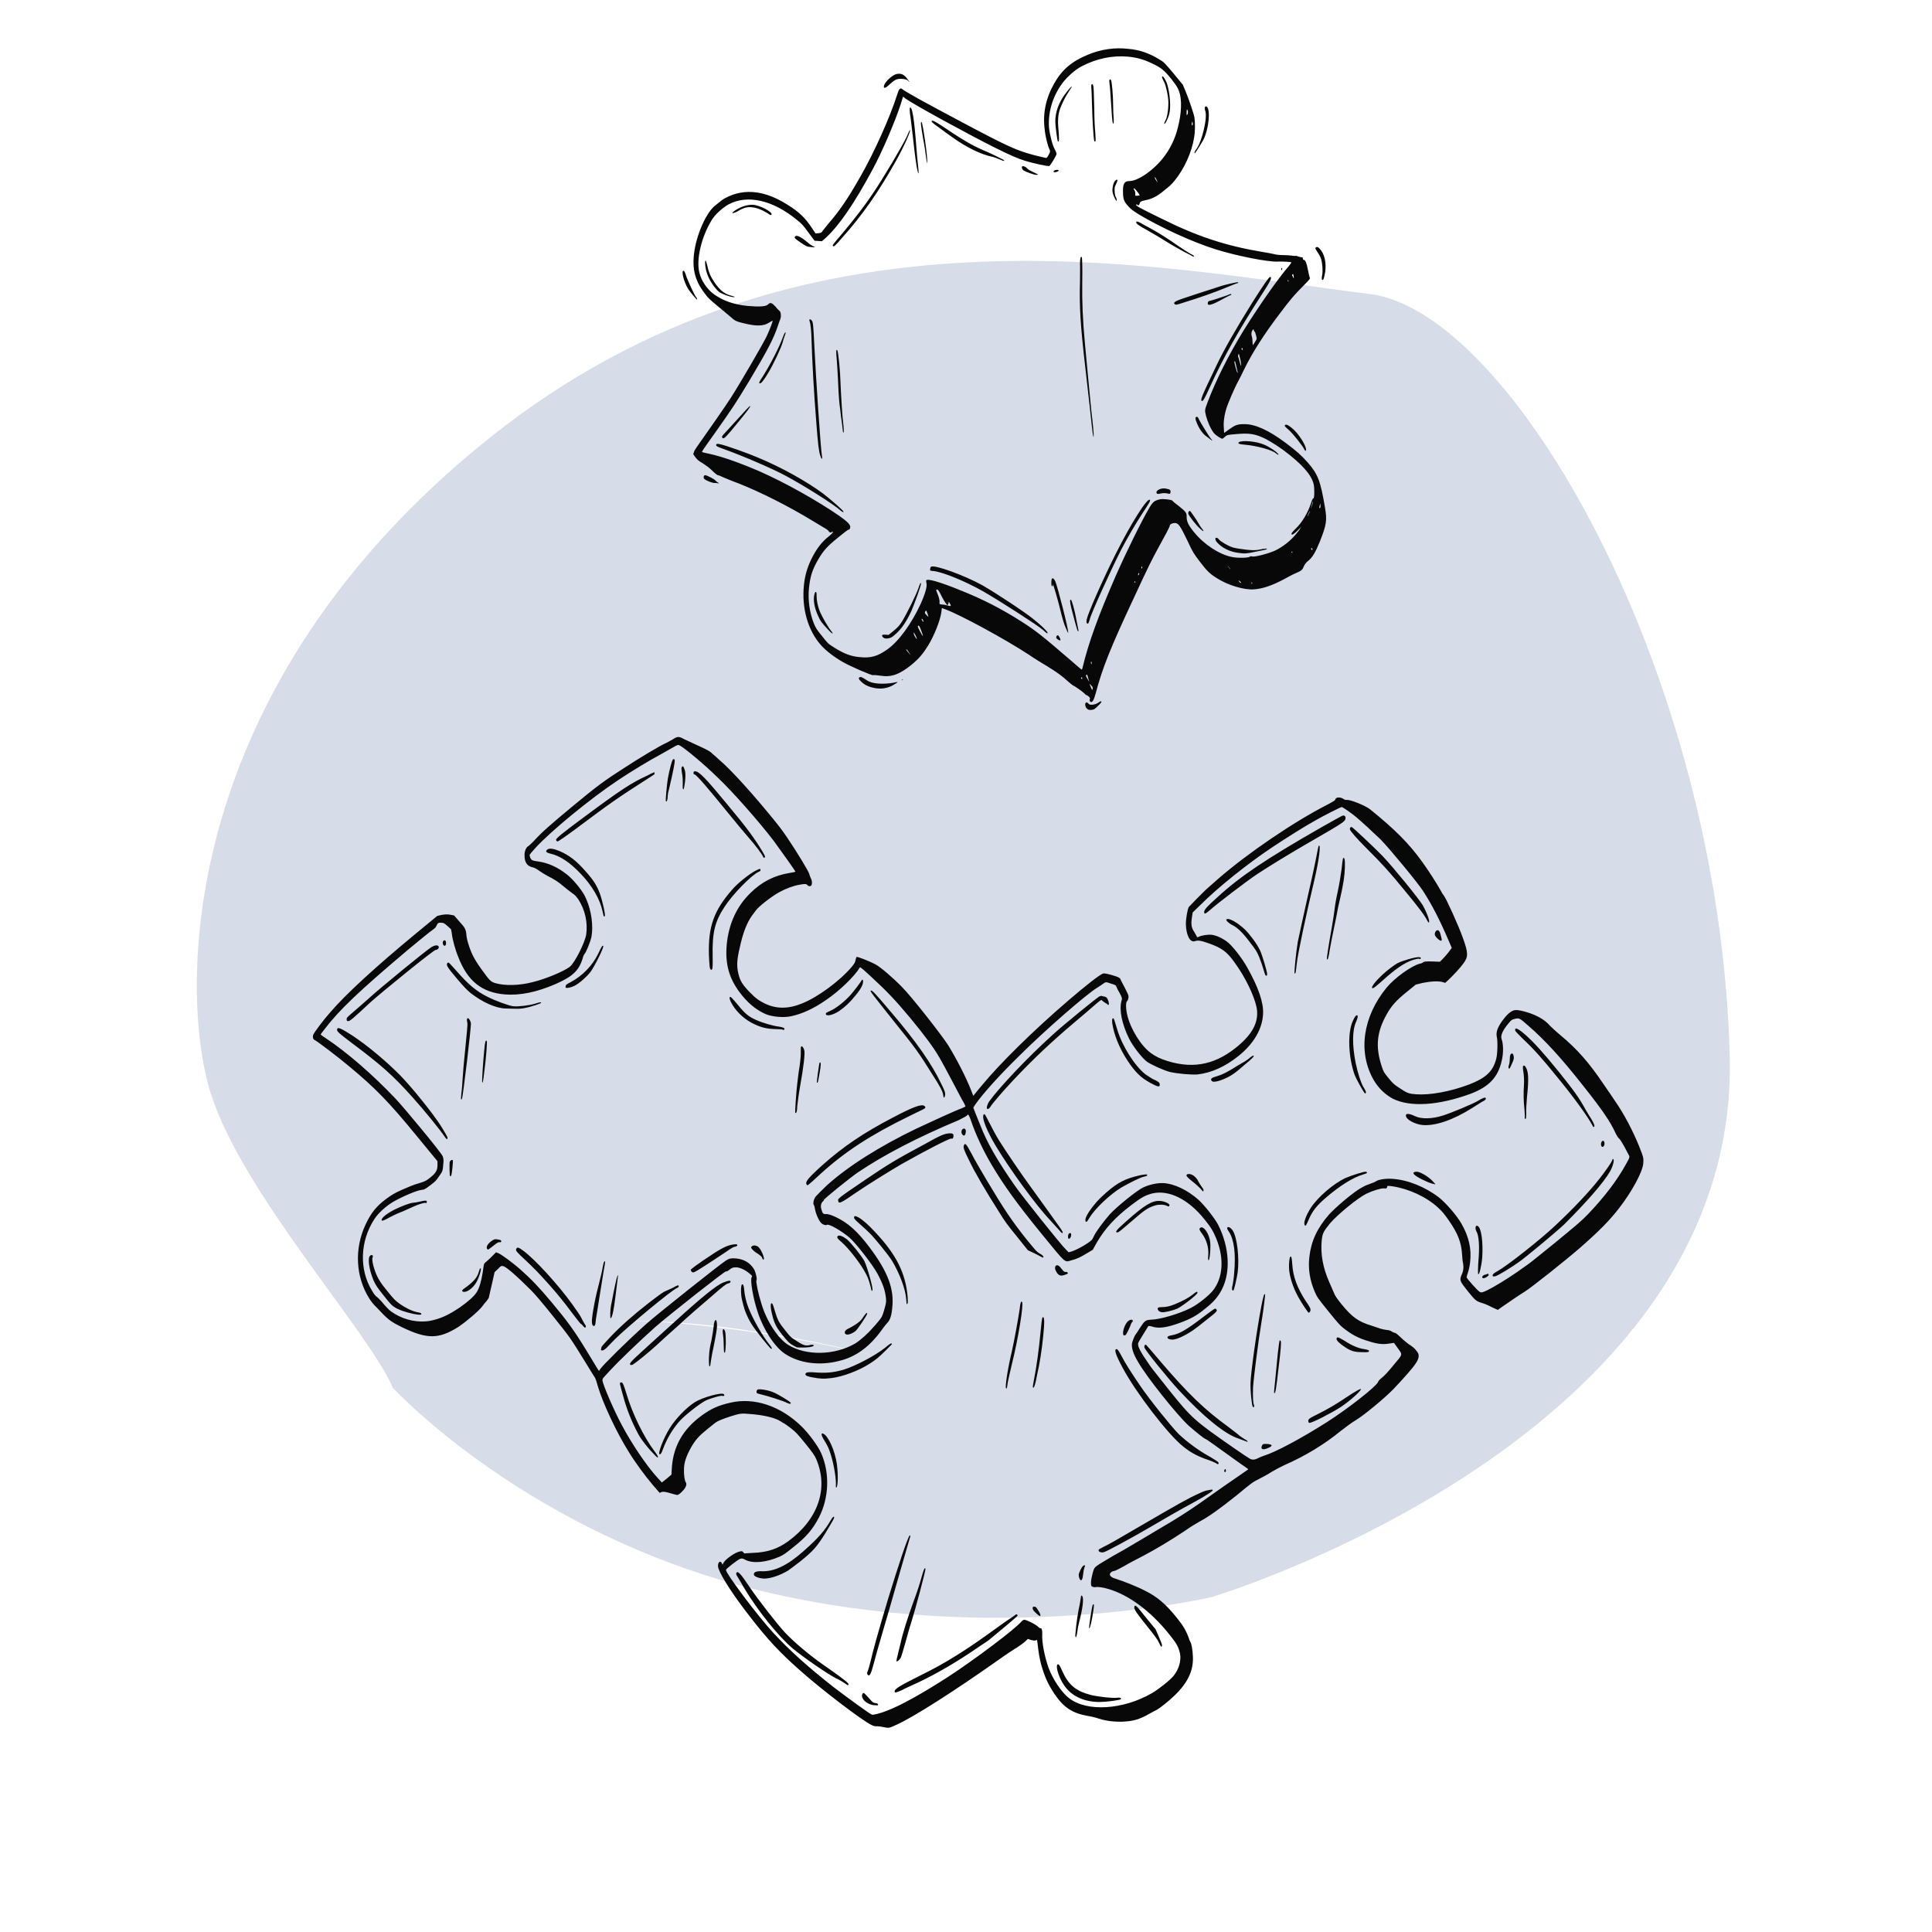
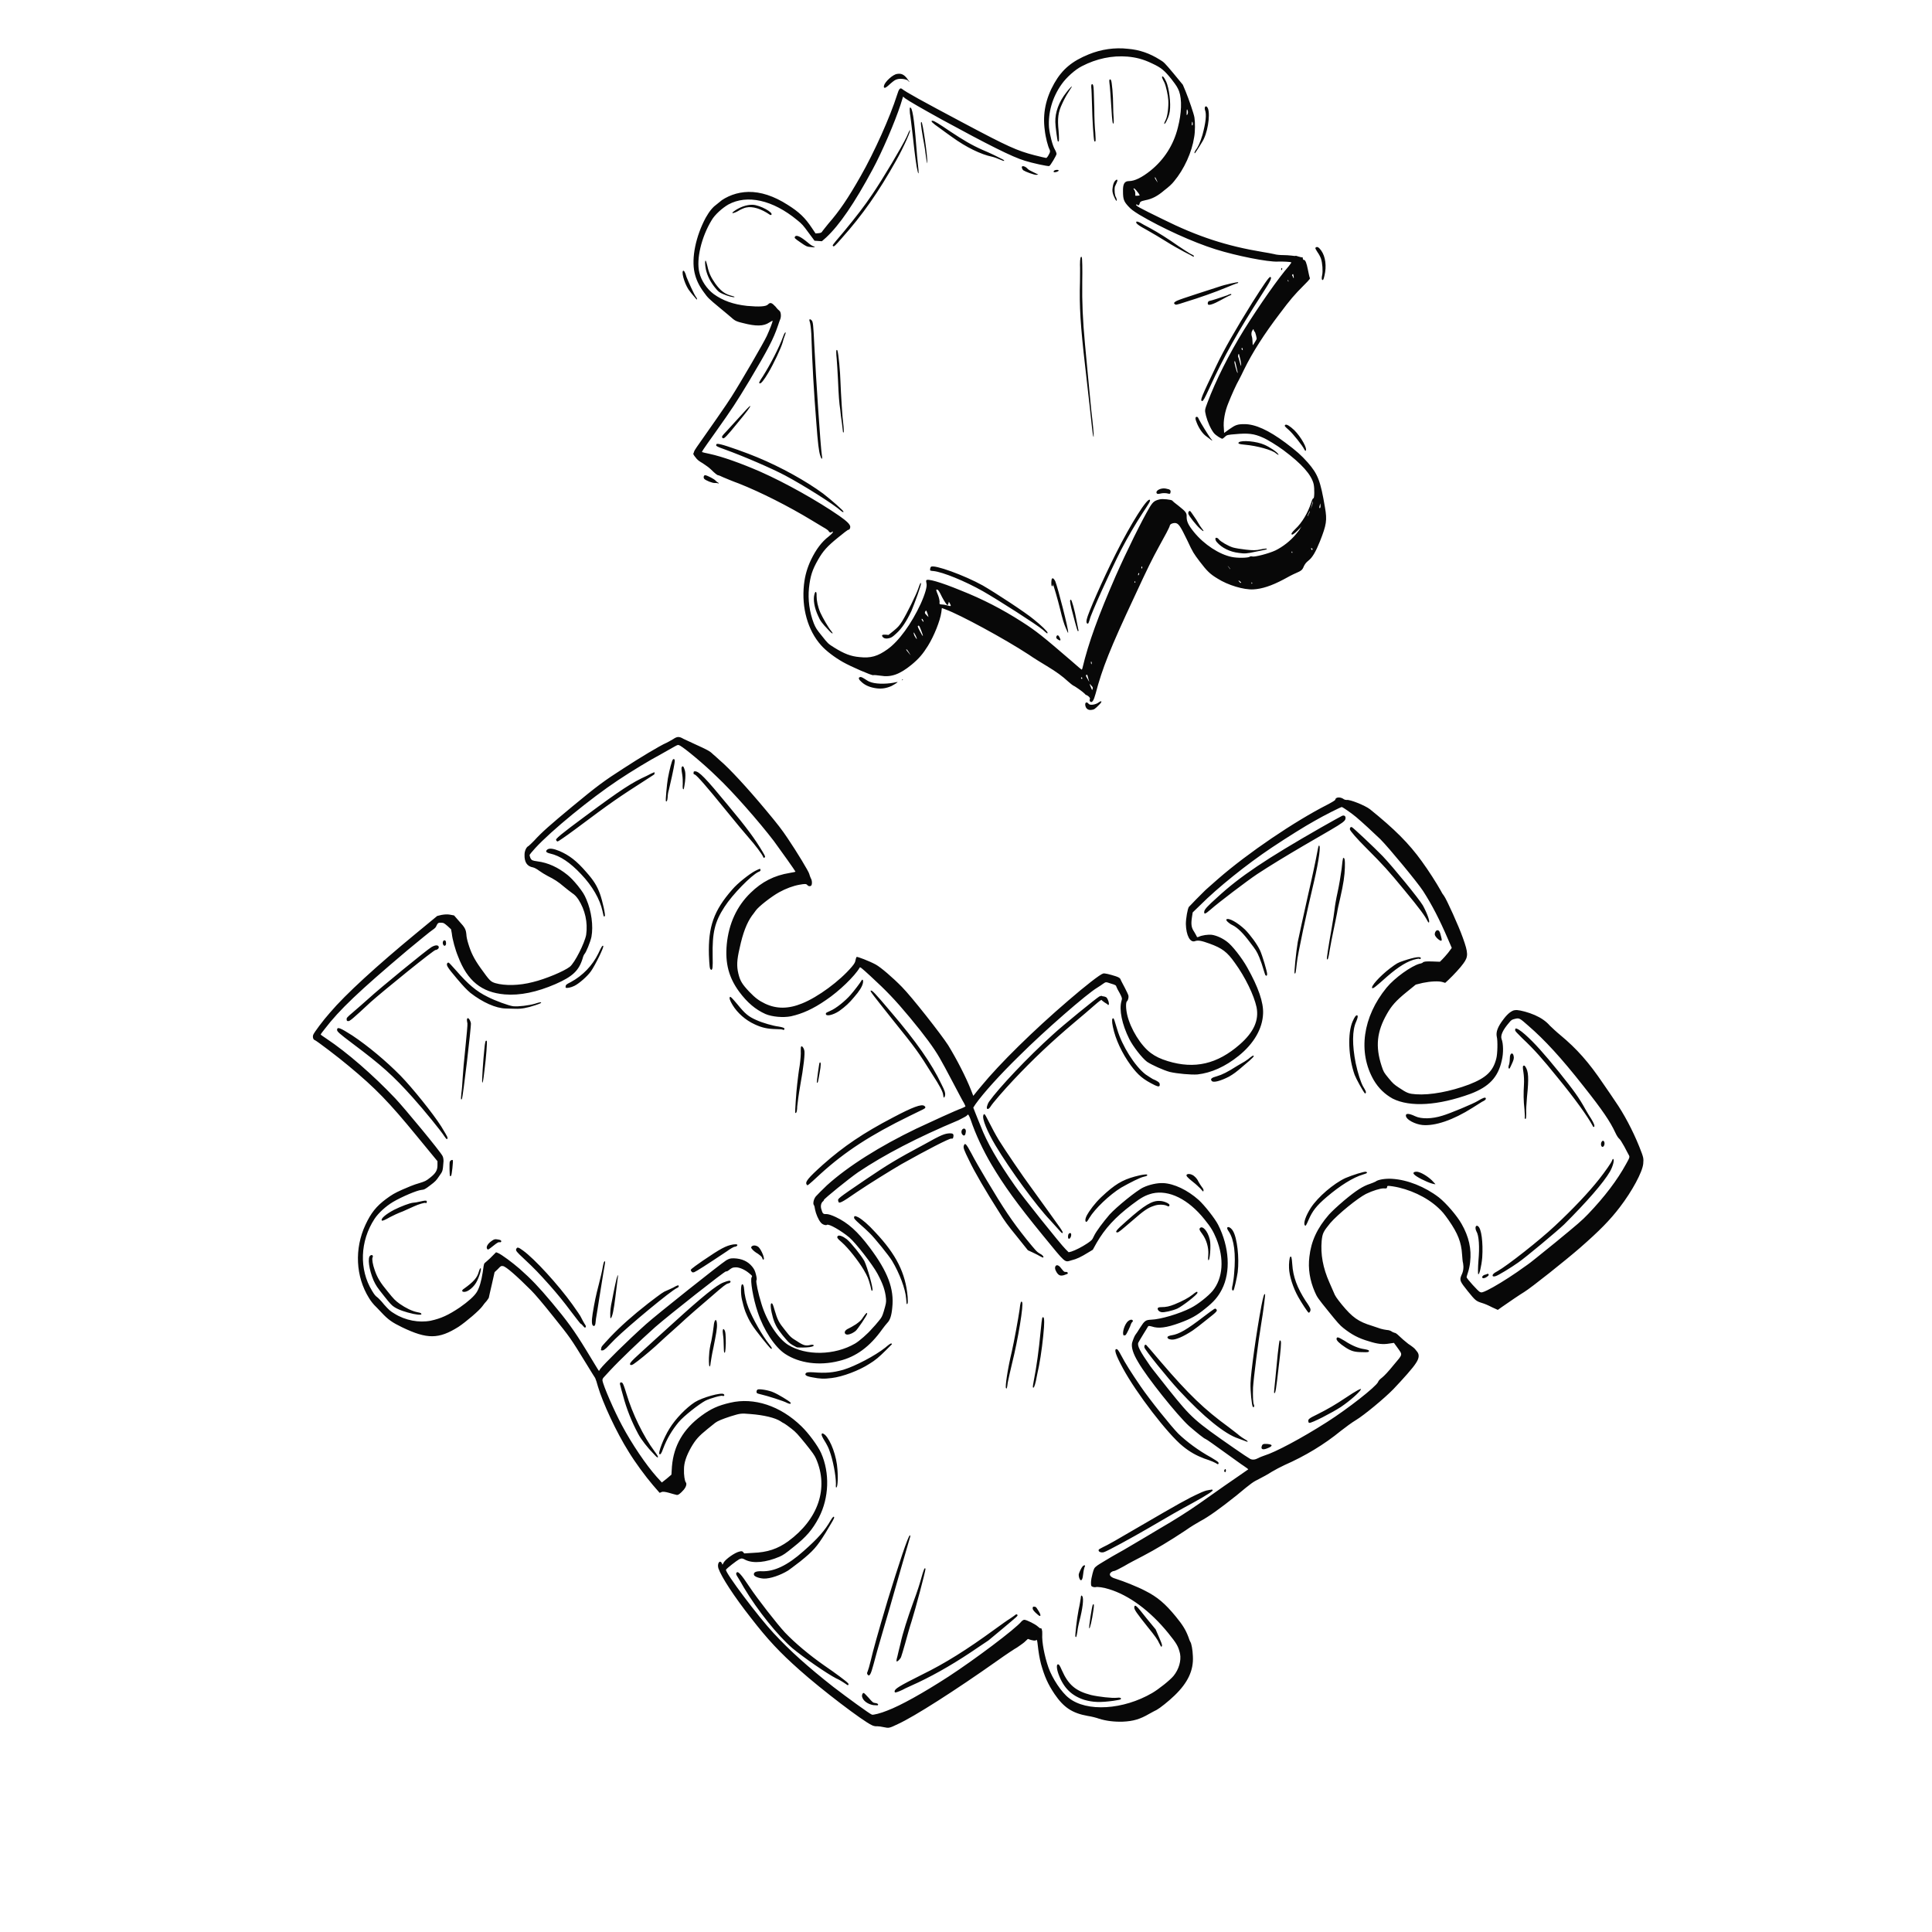
<svg xmlns="http://www.w3.org/2000/svg" width="40" zoomAndPan="magnify" viewBox="0 0 30 30" height="40" preserveAspectRatio="xMidYMid meet" version="1.0">
  <defs>
    <clipPath id="6b080946e8">
-       <path d="M 3 4 L 27 4 L 27 25 L 3 25 Z M 3 4 " clip-rule="nonzero" />
-     </clipPath>
+       </clipPath>
    <clipPath id="6c44ef8e45">
-       <path d="M 29.516 22.297 L 5.484 27.914 L 0.363 6.004 L 24.395 0.387 Z M 29.516 22.297 " clip-rule="nonzero" />
-     </clipPath>
+       </clipPath>
    <clipPath id="0d7b474a55">
      <path d="M 29.516 22.297 L 5.484 27.914 L 0.363 6.004 L 24.395 0.387 Z M 29.516 22.297 " clip-rule="nonzero" />
    </clipPath>
    <clipPath id="d7b0101a41">
      <path d="M 6 20 L 19 20 L 19 26 L 6 26 Z M 6 20 " clip-rule="nonzero" />
    </clipPath>
    <clipPath id="2a2475ea99">
-       <path d="M 29.516 22.297 L 5.484 27.914 L 0.363 6.004 L 24.395 0.387 Z M 29.516 22.297 " clip-rule="nonzero" />
-     </clipPath>
+       </clipPath>
    <clipPath id="b9f5761eda">
      <path d="M 29.516 22.297 L 5.484 27.914 L 0.363 6.004 L 24.395 0.387 Z M 29.516 22.297 " clip-rule="nonzero" />
    </clipPath>
    <clipPath id="e647aa9968">
      <path d="M 4 0 L 26 0 L 26 27 L 4 27 Z M 4 0 " clip-rule="nonzero" />
    </clipPath>
    <clipPath id="99df6c8443">
      <path d="M -0.457 12.516 L 16.492 -1.152 L 30.617 16.359 L 13.668 30.027 Z M -0.457 12.516 " clip-rule="nonzero" />
    </clipPath>
    <clipPath id="37d62be1f4">
      <path d="M -0.457 12.516 L 16.492 -1.152 L 30.617 16.359 L 13.668 30.027 Z M -0.457 12.516 " clip-rule="nonzero" />
    </clipPath>
    <clipPath id="a7fb27be52">
      <path d="M -0.457 12.516 L 16.492 -1.152 L 30.617 16.359 L 13.668 30.027 Z M -0.457 12.516 " clip-rule="nonzero" />
    </clipPath>
  </defs>
  <g clip-path="url(#6b080946e8)">
    <g clip-path="url(#6c44ef8e45)">
      <g clip-path="url(#0d7b474a55)">
-         <path fill="#d6dde8" d="M 18.809 24.801 C 18.809 24.801 27.02 22.352 26.859 16.391 C 26.703 10.43 23.465 4.836 21.273 4.566 C 17.953 4.156 12.461 2.922 7.605 6.797 C 2.75 10.676 2.781 15.375 3.266 16.957 C 3.754 18.535 5.773 20.723 6.109 21.574 C 6.109 21.574 7.398 20.047 11.52 20.645 C 15.637 21.238 18.199 22.777 18.809 24.801 Z M 18.809 24.801 " fill-opacity="1" fill-rule="nonzero" />
+         <path fill="#d6dde8" d="M 18.809 24.801 C 18.809 24.801 27.02 22.352 26.859 16.391 C 26.703 10.43 23.465 4.836 21.273 4.566 C 2.75 10.676 2.781 15.375 3.266 16.957 C 3.754 18.535 5.773 20.723 6.109 21.574 C 6.109 21.574 7.398 20.047 11.52 20.645 C 15.637 21.238 18.199 22.777 18.809 24.801 Z M 18.809 24.801 " fill-opacity="1" fill-rule="nonzero" />
      </g>
    </g>
  </g>
  <g clip-path="url(#d7b0101a41)">
    <g clip-path="url(#2a2475ea99)">
      <g clip-path="url(#b9f5761eda)">
        <path fill="#d6dde8" d="M 18.809 24.801 C 18.809 24.801 15.484 25.578 11.852 24.711 C 8.219 23.844 6.121 21.57 6.121 21.57 C 6.121 21.57 7.105 19.625 13.312 20.988 C 19.52 22.352 18.809 24.801 18.809 24.801 Z M 18.809 24.801 " fill-opacity="1" fill-rule="nonzero" />
      </g>
    </g>
  </g>
  <g clip-path="url(#e647aa9968)">
    <g clip-path="url(#99df6c8443)">
      <g clip-path="url(#37d62be1f4)">
        <g clip-path="url(#a7fb27be52)">
          <path fill="#080808" d="M 17.961 26.551 C 17.941 26.559 17.887 26.59 17.844 26.613 C 17.703 26.695 17.598 26.727 17.434 26.734 C 17.305 26.738 17.176 26.723 17.066 26.688 C 17.023 26.672 16.941 26.652 16.891 26.645 C 16.648 26.602 16.516 26.512 16.375 26.305 C 16.27 26.148 16.219 26.031 16.164 25.836 C 16.141 25.742 16.129 25.68 16.109 25.504 L 16.102 25.465 L 16.078 25.473 C 16.066 25.477 16.035 25.473 16.008 25.465 L 15.961 25.449 L 15.906 25.5 C 15.875 25.527 15.82 25.562 15.793 25.582 C 15.762 25.598 15.621 25.691 15.484 25.789 C 14.832 26.25 14.195 26.656 13.945 26.77 C 13.809 26.836 13.801 26.836 13.727 26.82 C 13.691 26.812 13.645 26.805 13.621 26.805 C 13.598 26.809 13.562 26.801 13.539 26.789 C 13.395 26.723 12.754 26.234 12.418 25.934 C 12.109 25.66 11.922 25.461 11.656 25.117 C 11.398 24.789 11.203 24.488 11.156 24.355 C 11.133 24.285 11.172 24.215 11.207 24.27 L 11.219 24.297 L 11.238 24.262 C 11.266 24.211 11.41 24.109 11.477 24.094 C 11.52 24.082 11.527 24.086 11.543 24.105 C 11.551 24.117 11.559 24.125 11.562 24.121 C 11.566 24.121 11.621 24.117 11.691 24.113 C 11.918 24.105 12.074 24.051 12.238 23.934 C 12.707 23.59 12.871 23.109 12.672 22.652 C 12.648 22.598 12.621 22.559 12.508 22.418 C 12.387 22.27 12.359 22.238 12.289 22.184 C 12.242 22.148 12.195 22.113 12.18 22.105 C 12.164 22.098 12.137 22.082 12.121 22.07 C 12.039 22.016 11.863 21.973 11.652 21.957 C 11.508 21.945 11.5 21.945 11.348 21.992 C 11.215 22.035 11.141 22.066 11.105 22.094 C 11.094 22.105 11.039 22.145 10.988 22.188 C 10.848 22.301 10.801 22.355 10.73 22.477 C 10.656 22.609 10.621 22.715 10.621 22.812 C 10.617 22.906 10.633 22.996 10.648 23.016 C 10.668 23.039 10.656 23.086 10.617 23.133 C 10.562 23.195 10.527 23.223 10.5 23.211 C 10.484 23.207 10.434 23.195 10.387 23.18 C 10.328 23.164 10.293 23.16 10.273 23.168 C 10.258 23.176 10.246 23.18 10.242 23.18 C 10.242 23.18 10.195 23.125 10.137 23.059 C 10.023 22.926 9.859 22.703 9.762 22.543 C 9.57 22.238 9.359 21.781 9.285 21.531 C 9.27 21.473 9.25 21.414 9.242 21.398 C 9.23 21.383 9.172 21.285 9.109 21.184 C 8.852 20.766 8.859 20.777 8.59 20.441 C 8.422 20.23 8.305 20.094 8.25 20.039 C 8.027 19.816 7.859 19.668 7.812 19.66 C 7.781 19.656 7.777 19.656 7.73 19.707 L 7.68 19.754 L 7.637 19.945 C 7.613 20.051 7.59 20.145 7.59 20.152 C 7.586 20.16 7.57 20.184 7.555 20.203 C 7.535 20.223 7.508 20.258 7.492 20.281 C 7.445 20.348 7.234 20.527 7.121 20.602 C 6.812 20.797 6.633 20.797 6.242 20.609 C 6.09 20.535 6.027 20.492 5.922 20.379 C 5.875 20.328 5.824 20.277 5.809 20.262 C 5.797 20.25 5.758 20.203 5.73 20.156 C 5.523 19.824 5.5 19.391 5.676 19.016 C 5.762 18.832 5.844 18.73 5.996 18.617 C 6.086 18.551 6.125 18.527 6.246 18.473 C 6.324 18.438 6.438 18.391 6.5 18.375 C 6.602 18.344 6.617 18.336 6.676 18.289 C 6.766 18.219 6.793 18.172 6.793 18.094 L 6.793 18.031 L 6.469 17.637 C 6.043 17.117 5.832 16.898 5.418 16.555 C 5.246 16.41 4.93 16.172 4.891 16.152 C 4.863 16.145 4.852 16.105 4.863 16.07 C 4.875 16.035 5.02 15.84 5.125 15.723 C 5.367 15.438 5.852 14.996 6.453 14.5 L 6.789 14.223 L 6.855 14.207 C 6.902 14.199 6.945 14.195 6.988 14.203 L 7.051 14.215 L 7.133 14.309 C 7.223 14.406 7.234 14.434 7.242 14.512 C 7.242 14.539 7.254 14.598 7.27 14.648 C 7.312 14.789 7.359 14.887 7.465 15.035 C 7.605 15.23 7.617 15.242 7.691 15.266 C 7.84 15.309 8.062 15.305 8.273 15.25 C 8.469 15.203 8.758 15.082 8.848 15.012 C 8.926 14.949 9.078 14.645 9.102 14.516 C 9.129 14.324 9.086 14.129 8.98 13.965 C 8.949 13.922 8.93 13.898 8.883 13.867 C 8.848 13.84 8.789 13.797 8.754 13.766 C 8.672 13.695 8.605 13.652 8.504 13.602 C 8.465 13.582 8.402 13.543 8.371 13.52 C 8.34 13.496 8.297 13.473 8.277 13.469 C 8.184 13.453 8.141 13.387 8.145 13.27 C 8.145 13.215 8.172 13.152 8.207 13.137 C 8.219 13.129 8.258 13.09 8.293 13.055 C 8.414 12.922 8.539 12.812 8.891 12.52 C 9.27 12.207 9.379 12.125 9.684 11.93 C 9.918 11.777 10.254 11.574 10.348 11.535 C 10.379 11.52 10.426 11.492 10.453 11.477 C 10.516 11.434 10.547 11.434 10.613 11.473 C 10.645 11.488 10.719 11.523 10.781 11.551 C 10.988 11.645 11.023 11.664 11.066 11.707 C 11.094 11.73 11.141 11.773 11.176 11.805 C 11.324 11.93 11.602 12.23 11.895 12.582 C 12.078 12.801 12.141 12.883 12.23 13.016 C 12.375 13.23 12.559 13.535 12.566 13.57 C 12.57 13.59 12.582 13.617 12.59 13.637 C 12.613 13.672 12.613 13.738 12.594 13.754 C 12.574 13.766 12.551 13.762 12.535 13.742 C 12.52 13.723 12.496 13.723 12.414 13.738 C 12.32 13.754 12.203 13.797 12.098 13.855 C 11.977 13.922 11.777 14.078 11.734 14.141 C 11.719 14.164 11.691 14.199 11.676 14.219 C 11.598 14.328 11.535 14.484 11.484 14.727 C 11.441 14.91 11.438 15.004 11.465 15.117 C 11.492 15.23 11.523 15.281 11.633 15.398 C 11.727 15.496 11.785 15.539 11.883 15.586 C 12.059 15.668 12.242 15.668 12.453 15.582 C 12.699 15.484 13.039 15.234 13.227 15.012 C 13.27 14.961 13.281 14.938 13.285 14.906 C 13.289 14.887 13.297 14.863 13.301 14.859 C 13.312 14.852 13.496 14.922 13.598 14.977 C 13.676 15.02 13.859 15.176 14.004 15.324 C 14.156 15.477 14.613 16.059 14.723 16.23 C 14.859 16.453 14.996 16.719 15.078 16.926 L 15.113 17.016 L 15.133 16.992 C 15.145 16.977 15.191 16.918 15.242 16.859 C 15.52 16.52 16.043 16.004 16.59 15.535 C 16.852 15.309 17.082 15.129 17.129 15.117 C 17.152 15.109 17.23 15.129 17.328 15.16 C 17.371 15.176 17.387 15.184 17.398 15.203 C 17.402 15.219 17.434 15.277 17.465 15.336 C 17.496 15.395 17.523 15.453 17.523 15.465 C 17.527 15.488 17.516 15.535 17.5 15.547 C 17.48 15.562 17.48 15.66 17.504 15.762 C 17.555 15.977 17.715 16.238 17.871 16.352 C 17.945 16.406 18.016 16.441 18.133 16.477 C 18.551 16.605 18.902 16.523 19.25 16.219 C 19.469 16.027 19.551 15.844 19.512 15.641 C 19.473 15.457 19.336 15.172 19.176 14.953 C 19.055 14.781 18.977 14.723 18.781 14.652 C 18.652 14.605 18.602 14.598 18.559 14.613 C 18.48 14.645 18.418 14.523 18.414 14.348 C 18.414 14.262 18.441 14.109 18.461 14.082 C 18.469 14.074 18.52 14.023 18.57 13.969 C 18.625 13.914 18.68 13.859 18.695 13.844 C 18.707 13.828 18.809 13.742 18.914 13.648 C 19.375 13.246 20.102 12.754 20.609 12.496 C 20.691 12.453 20.734 12.426 20.734 12.418 C 20.738 12.375 20.816 12.371 20.867 12.41 C 20.879 12.418 20.898 12.422 20.91 12.422 C 20.957 12.41 21.199 12.508 21.273 12.566 C 21.656 12.875 21.879 13.098 22.078 13.375 C 22.184 13.52 22.305 13.711 22.371 13.828 C 22.383 13.855 22.406 13.891 22.422 13.91 C 22.461 13.961 22.652 14.383 22.715 14.562 C 22.801 14.801 22.801 14.855 22.723 14.961 C 22.68 15.023 22.57 15.141 22.492 15.215 L 22.441 15.262 L 22.402 15.25 C 22.34 15.23 22.211 15.238 22.094 15.262 L 21.984 15.289 L 21.84 15.406 C 21.676 15.539 21.605 15.621 21.535 15.746 C 21.379 16.02 21.355 16.25 21.453 16.551 C 21.484 16.645 21.488 16.652 21.562 16.742 C 21.629 16.824 21.648 16.84 21.719 16.887 C 21.852 16.977 21.879 16.984 21.988 16.992 C 22.207 17.008 22.523 16.949 22.812 16.84 C 23.074 16.738 23.184 16.637 23.234 16.438 C 23.254 16.367 23.258 16.156 23.242 16.098 C 23.227 16.027 23.254 15.945 23.348 15.824 C 23.383 15.777 23.418 15.742 23.449 15.719 C 23.492 15.691 23.504 15.684 23.555 15.684 C 23.613 15.688 23.734 15.719 23.832 15.762 C 23.93 15.805 24.008 15.859 24.066 15.926 C 24.098 15.957 24.172 16.027 24.23 16.074 C 24.484 16.285 24.672 16.496 24.898 16.832 C 24.961 16.922 25.043 17.043 25.082 17.102 C 25.215 17.293 25.352 17.551 25.453 17.801 C 25.523 17.977 25.523 17.984 25.516 18.07 C 25.504 18.199 25.344 18.496 25.152 18.746 C 25 18.945 24.84 19.109 24.531 19.379 C 24.316 19.566 23.777 19.996 23.668 20.062 C 23.602 20.102 23.441 20.211 23.324 20.293 L 23.258 20.34 L 23.164 20.297 C 23.113 20.27 23.047 20.242 23.016 20.234 C 22.918 20.203 22.91 20.195 22.793 20.051 C 22.668 19.895 22.66 19.879 22.695 19.797 C 22.723 19.742 22.73 19.68 22.719 19.617 C 22.711 19.594 22.707 19.531 22.703 19.48 C 22.691 19.289 22.637 19.152 22.496 18.949 C 22.422 18.844 22.395 18.812 22.332 18.754 C 22.152 18.586 21.879 18.461 21.629 18.422 C 21.547 18.41 21.539 18.41 21.539 18.434 C 21.535 18.453 21.531 18.457 21.484 18.453 C 21.434 18.453 21.316 18.488 21.211 18.539 C 21.082 18.605 20.781 18.848 20.656 18.992 C 20.551 19.121 20.535 19.148 20.523 19.266 C 20.504 19.477 20.543 19.688 20.641 19.91 C 20.664 19.961 20.695 20.031 20.711 20.07 C 20.73 20.121 20.754 20.156 20.836 20.258 C 21 20.457 21.094 20.523 21.301 20.586 C 21.355 20.605 21.418 20.625 21.441 20.633 C 21.465 20.641 21.508 20.648 21.535 20.652 C 21.562 20.652 21.594 20.664 21.605 20.672 C 21.621 20.684 21.641 20.691 21.652 20.695 C 21.668 20.695 21.691 20.711 21.727 20.746 C 21.754 20.773 21.816 20.828 21.867 20.867 C 21.922 20.902 21.969 20.941 21.973 20.949 C 21.98 20.957 21.996 20.977 22.008 20.992 C 22.043 21.039 22.035 21.098 21.98 21.176 C 21.938 21.242 21.793 21.406 21.637 21.57 C 21.5 21.711 21.184 21.973 21.055 22.051 C 20.996 22.086 20.895 22.16 20.82 22.219 C 20.562 22.43 20.266 22.609 19.945 22.75 C 19.887 22.777 19.797 22.824 19.746 22.855 C 19.691 22.891 19.605 22.938 19.551 22.965 C 19.457 23.012 19.438 23.023 19.203 23.219 C 18.934 23.434 18.762 23.555 18.637 23.621 C 18.594 23.645 18.488 23.707 18.406 23.766 C 18.172 23.922 17.938 24.062 17.75 24.16 C 17.66 24.207 17.523 24.277 17.453 24.32 C 17.383 24.359 17.312 24.395 17.297 24.395 C 17.266 24.398 17.238 24.422 17.234 24.441 C 17.23 24.473 17.266 24.5 17.34 24.52 C 17.441 24.551 17.676 24.645 17.777 24.699 C 17.973 24.797 18.094 24.902 18.258 25.102 C 18.363 25.23 18.41 25.305 18.453 25.418 C 18.465 25.457 18.48 25.492 18.484 25.496 C 18.5 25.516 18.52 25.621 18.523 25.719 C 18.535 25.938 18.445 26.129 18.238 26.328 C 18.145 26.418 18.012 26.523 17.961 26.551 Z M 18.223 26.023 C 18.305 25.922 18.344 25.789 18.324 25.68 C 18.297 25.566 18.277 25.527 18.141 25.359 C 17.859 25.012 17.531 24.77 17.219 24.676 C 17.133 24.648 17.039 24.637 17.012 24.645 C 17.004 24.648 16.98 24.645 16.969 24.641 C 16.941 24.629 16.941 24.625 16.941 24.57 C 16.941 24.539 16.953 24.477 16.965 24.434 C 16.988 24.352 16.988 24.348 17.039 24.309 C 17.066 24.289 17.172 24.227 17.27 24.168 C 17.371 24.113 17.531 24.02 17.629 23.961 C 17.727 23.902 17.895 23.805 18.004 23.738 C 18.234 23.605 18.449 23.469 18.621 23.348 C 18.965 23.105 19.109 23.004 19.242 22.914 C 19.316 22.863 19.383 22.816 19.383 22.816 C 19.383 22.812 19.352 22.789 19.312 22.762 C 19.273 22.738 19.18 22.668 19.102 22.613 C 18.863 22.441 18.734 22.348 18.719 22.344 C 18.699 22.34 18.582 22.246 18.461 22.141 C 18.281 21.977 17.805 21.383 17.672 21.148 C 17.594 21.02 17.566 20.922 17.578 20.855 C 17.59 20.812 17.617 20.742 17.633 20.723 C 17.641 20.715 17.672 20.668 17.703 20.617 C 17.773 20.508 17.789 20.496 17.875 20.492 C 18.02 20.488 18.32 20.398 18.492 20.309 C 18.602 20.254 18.762 20.125 18.828 20.047 C 18.992 19.848 19.012 19.543 18.887 19.234 C 18.84 19.121 18.805 19.059 18.703 18.934 C 18.453 18.621 18.152 18.473 17.895 18.531 C 17.789 18.559 17.727 18.59 17.574 18.707 C 17.316 18.902 17.156 19.078 17.027 19.301 L 16.969 19.406 L 16.891 19.453 C 16.789 19.516 16.719 19.551 16.637 19.57 C 16.527 19.602 16.559 19.629 16.191 19.18 C 15.789 18.688 15.59 18.41 15.395 18.082 C 15.27 17.871 15.148 17.613 15.074 17.391 C 15.059 17.348 15.039 17.309 15.035 17.309 C 15.031 17.305 15.02 17.312 15.012 17.324 C 15 17.336 14.945 17.363 14.883 17.395 C 14.25 17.66 13.73 17.93 13.324 18.203 C 13.188 18.297 12.797 18.613 12.793 18.633 C 12.793 18.641 12.785 18.652 12.777 18.656 C 12.75 18.68 12.738 18.727 12.754 18.777 C 12.773 18.844 12.781 18.855 12.832 18.852 C 12.863 18.852 12.91 18.867 12.977 18.898 C 13.168 18.988 13.316 19.121 13.504 19.371 C 13.785 19.746 13.887 20.012 13.855 20.305 C 13.844 20.43 13.82 20.5 13.777 20.543 C 13.762 20.559 13.727 20.602 13.699 20.641 C 13.508 20.91 13.293 21.07 13.027 21.133 C 12.723 21.211 12.41 21.168 12.191 21.023 C 12.031 20.918 11.855 20.648 11.766 20.375 C 11.695 20.168 11.645 19.871 11.672 19.832 C 11.684 19.812 11.684 19.812 11.617 19.758 C 11.551 19.707 11.465 19.672 11.41 19.68 C 11.379 19.68 11.359 19.691 11.328 19.715 C 11.305 19.734 11.285 19.746 11.273 19.742 C 11.258 19.734 10.41 20.402 10.176 20.605 C 9.922 20.832 9.617 21.125 9.469 21.285 C 9.43 21.328 9.387 21.375 9.375 21.387 C 9.363 21.398 9.352 21.422 9.355 21.434 C 9.363 21.508 9.539 21.914 9.66 22.137 C 9.812 22.422 10.031 22.746 10.195 22.93 L 10.277 23.02 L 10.352 22.961 L 10.426 22.898 L 10.434 22.77 C 10.461 22.449 10.609 22.191 10.891 21.984 C 11.039 21.875 11.152 21.824 11.34 21.781 C 11.707 21.695 12.117 21.828 12.445 22.148 C 12.555 22.254 12.699 22.449 12.75 22.562 C 12.887 22.871 12.875 23.258 12.715 23.566 C 12.617 23.75 12.523 23.863 12.32 24.023 C 12.195 24.125 12.164 24.145 12.105 24.172 C 11.895 24.262 11.699 24.281 11.578 24.223 C 11.527 24.195 11.52 24.195 11.48 24.211 C 11.438 24.234 11.281 24.355 11.273 24.375 C 11.258 24.418 11.781 25.113 12.012 25.359 C 12.266 25.633 12.539 25.879 12.941 26.195 C 13.16 26.363 13.504 26.613 13.539 26.625 C 13.559 26.633 13.68 26.602 13.777 26.562 C 13.984 26.484 14.328 26.293 14.727 26.035 C 15.129 25.773 15.77 25.293 15.863 25.176 C 15.879 25.16 15.895 25.152 15.906 25.152 C 15.941 25.152 16.082 25.223 16.117 25.258 C 16.137 25.273 16.152 25.289 16.156 25.285 C 16.172 25.27 16.188 25.316 16.184 25.375 C 16.176 25.496 16.219 25.719 16.281 25.895 C 16.34 26.062 16.484 26.281 16.598 26.367 C 16.875 26.586 17.441 26.551 17.891 26.289 C 17.992 26.23 18.168 26.09 18.223 26.023 Z M 17.289 26.41 C 17.082 26.438 16.973 26.434 16.836 26.395 C 16.641 26.332 16.516 26.211 16.438 26 C 16.406 25.914 16.402 25.84 16.43 25.844 C 16.445 25.844 16.457 25.863 16.488 25.934 C 16.59 26.164 16.703 26.258 16.941 26.32 C 17.062 26.348 17.27 26.371 17.34 26.363 C 17.391 26.355 17.418 26.367 17.402 26.387 C 17.398 26.391 17.348 26.402 17.289 26.41 Z M 18.027 25.566 C 18.023 25.562 18.012 25.535 17.996 25.508 C 17.98 25.469 17.938 25.406 17.82 25.262 C 17.652 25.051 17.609 24.992 17.613 24.957 C 17.621 24.906 17.645 24.926 17.797 25.121 L 17.945 25.301 L 17.992 25.41 C 18.02 25.473 18.043 25.531 18.043 25.543 C 18.047 25.562 18.035 25.578 18.027 25.566 Z M 16.914 25.285 C 16.902 25.281 16.957 24.934 16.969 24.918 C 16.988 24.895 16.992 24.922 16.977 25.012 C 16.957 25.156 16.926 25.289 16.914 25.285 Z M 16.699 25.414 C 16.691 25.402 16.719 25.148 16.75 24.988 C 16.766 24.922 16.777 24.844 16.781 24.82 C 16.785 24.773 16.789 24.766 16.805 24.785 C 16.832 24.816 16.812 24.98 16.758 25.184 C 16.75 25.219 16.734 25.285 16.73 25.332 C 16.715 25.422 16.711 25.43 16.699 25.414 Z M 18.758 23.199 C 18.723 23.223 18.617 23.285 18.523 23.336 C 18.328 23.441 18.121 23.559 17.836 23.727 C 17.582 23.875 17.188 24.09 17.141 24.102 C 17.102 24.113 17.055 24.098 17.059 24.07 C 17.059 24.059 17.074 24.051 17.121 24.027 C 17.199 23.992 17.363 23.898 17.688 23.707 C 18.293 23.355 18.449 23.266 18.617 23.191 C 18.672 23.164 18.734 23.141 18.754 23.141 C 18.77 23.137 18.793 23.133 18.801 23.133 C 18.82 23.125 18.836 23.133 18.828 23.148 C 18.824 23.152 18.797 23.176 18.758 23.199 Z M 19.012 22.852 C 19.004 22.84 19.016 22.812 19.027 22.812 C 19.039 22.812 19.039 22.852 19.027 22.859 C 19.027 22.859 19.02 22.859 19.012 22.852 Z M 16.121 25.078 C 16.055 25.023 16.035 24.996 16.035 24.973 C 16.039 24.949 16.039 24.945 16.062 24.949 C 16.086 24.949 16.09 24.957 16.117 25 C 16.168 25.074 16.168 25.117 16.121 25.078 Z M 16.777 24.535 C 16.762 24.523 16.75 24.484 16.75 24.453 C 16.754 24.418 16.793 24.34 16.816 24.316 C 16.844 24.297 16.859 24.305 16.84 24.336 C 16.836 24.344 16.824 24.395 16.82 24.438 C 16.812 24.52 16.797 24.547 16.777 24.535 Z M 18.898 22.73 C 18.859 22.707 18.809 22.684 18.699 22.648 C 18.578 22.602 18.477 22.547 18.367 22.457 C 18.137 22.273 17.641 21.629 17.434 21.242 C 17.324 21.039 17.293 20.945 17.34 20.949 C 17.352 20.949 17.371 20.973 17.41 21.047 C 17.473 21.168 17.562 21.309 17.711 21.527 C 17.852 21.734 18.188 22.152 18.297 22.262 C 18.422 22.383 18.613 22.527 18.809 22.633 C 18.863 22.664 18.914 22.699 18.918 22.707 C 18.93 22.727 18.914 22.746 18.898 22.73 Z M 15.348 25.473 C 15.324 25.488 15.254 25.535 15.191 25.578 C 14.867 25.801 14.555 25.984 14.258 26.125 C 14.18 26.16 14.094 26.199 14.062 26.215 C 14 26.25 13.922 26.281 13.902 26.281 C 13.898 26.281 13.891 26.273 13.891 26.262 C 13.895 26.223 13.965 26.18 14.316 26.004 C 14.676 25.828 15.012 25.617 15.445 25.301 C 15.543 25.23 15.652 25.152 15.691 25.129 C 15.73 25.102 15.766 25.078 15.773 25.07 C 15.785 25.066 15.793 25.066 15.797 25.074 C 15.805 25.094 15.82 25.078 15.555 25.301 C 15.461 25.379 15.367 25.457 15.348 25.473 Z M 13.559 26.477 C 13.473 26.461 13.402 26.41 13.387 26.348 C 13.379 26.32 13.395 26.285 13.414 26.289 C 13.418 26.289 13.453 26.324 13.488 26.363 C 13.551 26.434 13.555 26.441 13.594 26.445 C 13.629 26.449 13.645 26.465 13.629 26.48 C 13.625 26.48 13.594 26.48 13.559 26.477 Z M 13.922 25.797 C 13.918 25.793 13.922 25.762 13.934 25.723 C 13.941 25.688 13.965 25.594 13.984 25.516 C 14.016 25.363 14.094 25.121 14.176 24.895 C 14.254 24.684 14.281 24.594 14.316 24.469 C 14.332 24.41 14.352 24.359 14.355 24.355 C 14.363 24.352 14.371 24.355 14.371 24.359 C 14.375 24.387 14.211 25 14.156 25.172 C 14.125 25.266 14.082 25.422 14.055 25.52 C 14.027 25.617 14 25.711 13.992 25.73 C 13.977 25.766 13.93 25.809 13.922 25.797 Z M 13.473 26.004 C 13.461 25.988 13.461 25.977 13.473 25.953 C 13.48 25.938 13.504 25.859 13.523 25.777 C 13.555 25.637 13.629 25.367 13.785 24.844 C 13.949 24.309 14.105 23.836 14.129 23.84 C 14.137 23.84 14.137 23.859 14.125 23.891 C 14.039 24.188 13.93 24.562 13.883 24.73 C 13.852 24.844 13.773 25.113 13.711 25.324 C 13.648 25.535 13.582 25.773 13.562 25.852 C 13.523 26 13.5 26.039 13.473 26.004 Z M 13.156 26.164 C 13.148 26.16 13.125 26.141 13.098 26.125 C 13.074 26.109 13.023 26.078 12.984 26.062 C 12.84 25.988 12.473 25.734 12.305 25.594 C 12.078 25.398 11.766 25.012 11.551 24.652 C 11.516 24.59 11.473 24.516 11.457 24.492 C 11.434 24.457 11.426 24.438 11.434 24.426 C 11.453 24.383 11.504 24.438 11.641 24.645 C 11.754 24.816 12.07 25.223 12.191 25.352 C 12.344 25.512 12.566 25.699 12.801 25.863 C 12.969 25.977 13.145 26.109 13.164 26.133 C 13.184 26.148 13.176 26.176 13.156 26.164 Z M 18.281 20.32 C 18.199 20.355 18.074 20.383 18.035 20.375 C 17.996 20.367 17.973 20.34 17.977 20.316 C 17.98 20.305 17.992 20.297 18.035 20.297 C 18.109 20.297 18.16 20.285 18.238 20.254 C 18.363 20.203 18.457 20.152 18.516 20.105 C 18.578 20.055 18.594 20.047 18.594 20.074 C 18.594 20.102 18.363 20.281 18.281 20.32 Z M 17.453 20.738 C 17.422 20.727 17.445 20.609 17.492 20.543 C 17.52 20.5 17.57 20.48 17.586 20.5 C 17.594 20.508 17.594 20.52 17.582 20.527 C 17.574 20.535 17.566 20.547 17.562 20.559 C 17.555 20.59 17.492 20.719 17.48 20.73 C 17.469 20.734 17.457 20.738 17.453 20.738 Z M 18.762 19.566 C 18.758 19.562 18.758 19.527 18.762 19.484 C 18.77 19.371 18.734 19.25 18.668 19.16 C 18.625 19.102 18.621 19.09 18.629 19.074 C 18.668 19.02 18.754 19.113 18.785 19.246 C 18.809 19.332 18.785 19.598 18.762 19.566 Z M 16.039 21.543 C 16.035 21.539 16.043 21.488 16.055 21.426 C 16.094 21.234 16.133 20.945 16.156 20.699 C 16.168 20.57 16.18 20.461 16.188 20.457 C 16.211 20.438 16.219 20.484 16.211 20.609 C 16.199 20.781 16.168 21.031 16.133 21.211 C 16.117 21.289 16.094 21.391 16.086 21.441 C 16.066 21.527 16.051 21.562 16.039 21.543 Z M 12.238 24.387 C 12.117 24.461 11.957 24.516 11.859 24.512 C 11.785 24.508 11.711 24.48 11.707 24.453 C 11.699 24.414 11.738 24.395 11.828 24.398 C 12.02 24.406 12.227 24.309 12.477 24.086 C 12.703 23.887 12.809 23.766 12.902 23.602 C 12.93 23.555 12.949 23.539 12.953 23.562 C 12.953 23.578 12.934 23.613 12.82 23.801 C 12.684 24.02 12.629 24.082 12.426 24.246 C 12.336 24.316 12.25 24.379 12.238 24.387 Z M 15.621 21.555 C 15.605 21.535 15.648 21.25 15.711 20.988 C 15.746 20.836 15.812 20.473 15.832 20.336 C 15.844 20.223 15.855 20.195 15.871 20.219 C 15.898 20.25 15.809 20.797 15.715 21.172 C 15.688 21.289 15.656 21.422 15.648 21.469 C 15.637 21.559 15.633 21.57 15.621 21.555 Z M 12.98 23.094 C 12.98 23.09 12.977 23.066 12.98 23.035 C 12.98 22.914 12.934 22.668 12.879 22.523 C 12.867 22.484 12.832 22.418 12.805 22.375 C 12.777 22.332 12.758 22.289 12.758 22.281 C 12.758 22.25 12.773 22.25 12.812 22.281 C 12.902 22.371 12.992 22.613 13.004 22.82 C 13.016 22.98 13.004 23.121 12.98 23.094 Z M 18.117 18.723 C 18.078 18.703 17.984 18.699 17.922 18.723 C 17.824 18.754 17.758 18.801 17.598 18.941 C 17.406 19.105 17.367 19.141 17.348 19.137 C 17.309 19.133 17.332 19.102 17.492 18.961 C 17.773 18.711 17.891 18.641 18.008 18.648 C 18.07 18.648 18.16 18.688 18.16 18.711 C 18.156 18.738 18.148 18.738 18.117 18.723 Z M 16.52 19.801 C 16.465 19.816 16.438 19.805 16.406 19.754 C 16.379 19.711 16.375 19.672 16.398 19.652 C 16.418 19.637 16.449 19.652 16.488 19.707 C 16.52 19.746 16.527 19.754 16.551 19.75 C 16.578 19.75 16.59 19.77 16.574 19.781 C 16.566 19.785 16.543 19.793 16.52 19.801 Z M 16.137 19.5 C 16.105 19.48 16.051 19.457 16.02 19.441 L 15.961 19.414 L 15.789 19.199 C 15.648 19.027 15.594 18.953 15.516 18.824 C 15.312 18.504 15.133 18.199 15.047 18.016 C 14.969 17.859 14.957 17.824 14.965 17.793 C 14.984 17.738 15 17.754 15.086 17.914 C 15.125 17.992 15.234 18.18 15.32 18.324 C 15.59 18.777 15.711 18.957 15.938 19.242 C 16.082 19.418 16.098 19.438 16.145 19.465 C 16.191 19.488 16.211 19.516 16.199 19.527 C 16.195 19.531 16.168 19.516 16.137 19.5 Z M 13.496 21.18 C 13.34 21.281 13.082 21.379 12.914 21.398 C 12.793 21.414 12.73 21.41 12.613 21.387 C 12.516 21.371 12.488 21.348 12.516 21.32 C 12.527 21.309 12.555 21.305 12.629 21.309 C 12.82 21.324 12.93 21.316 13.094 21.27 C 13.277 21.215 13.59 21.051 13.746 20.926 C 13.816 20.867 13.836 20.855 13.844 20.863 C 13.848 20.867 13.852 20.875 13.848 20.875 C 13.844 20.879 13.801 20.922 13.75 20.973 C 13.652 21.07 13.594 21.121 13.496 21.18 Z M 12.223 21.785 C 12.18 21.758 11.906 21.672 11.816 21.652 C 11.785 21.645 11.758 21.637 11.754 21.633 C 11.742 21.617 11.746 21.59 11.762 21.578 C 11.781 21.562 11.938 21.586 12.012 21.621 C 12.078 21.648 12.254 21.754 12.273 21.777 C 12.293 21.801 12.262 21.805 12.223 21.785 Z M 14.078 20.246 C 14.078 20.242 14.074 20.203 14.07 20.16 C 14.059 20.016 13.969 19.773 13.852 19.578 C 13.805 19.5 13.582 19.223 13.504 19.148 C 13.469 19.113 13.402 19.051 13.352 19.008 C 13.277 18.941 13.262 18.922 13.262 18.91 C 13.262 18.879 13.273 18.875 13.328 18.902 C 13.391 18.938 13.48 19.012 13.59 19.133 C 13.918 19.48 14.062 19.77 14.094 20.137 C 14.098 20.191 14.098 20.238 14.09 20.246 C 14.086 20.25 14.078 20.25 14.078 20.246 Z M 10.152 22.578 C 10.059 22.484 9.957 22.355 9.91 22.266 C 9.805 22.07 9.727 21.871 9.676 21.676 C 9.656 21.609 9.637 21.535 9.633 21.516 C 9.617 21.473 9.633 21.453 9.664 21.473 C 9.676 21.484 9.695 21.535 9.727 21.641 C 9.82 21.953 9.992 22.305 10.16 22.531 C 10.207 22.594 10.223 22.621 10.215 22.629 C 10.211 22.637 10.195 22.625 10.152 22.578 Z M 10.242 22.582 C 10.211 22.57 10.305 22.328 10.395 22.184 C 10.488 22.031 10.656 21.859 10.789 21.773 C 10.906 21.699 11.203 21.617 11.238 21.648 C 11.25 21.66 11.25 21.668 11.242 21.672 C 11.234 21.68 11.227 21.68 11.223 21.676 C 11.211 21.66 11.023 21.715 10.953 21.75 C 10.852 21.805 10.617 21.988 10.539 22.082 C 10.438 22.203 10.355 22.34 10.297 22.496 C 10.27 22.57 10.258 22.586 10.242 22.582 Z M 11.836 20.785 C 11.684 20.594 11.637 20.523 11.574 20.367 C 11.555 20.316 11.531 20.23 11.52 20.176 C 11.5 20.086 11.504 19.961 11.52 19.945 C 11.539 19.934 11.551 19.965 11.555 20.02 C 11.559 20.094 11.586 20.219 11.621 20.305 C 11.691 20.484 11.836 20.738 11.945 20.875 C 11.98 20.918 11.988 20.934 11.984 20.941 C 11.977 20.957 11.957 20.934 11.836 20.785 Z M 11.016 21.215 C 11.008 21.207 11.004 21.098 11.012 21.027 C 11.012 20.988 11.027 20.895 11.047 20.816 C 11.062 20.738 11.078 20.637 11.082 20.594 C 11.09 20.484 11.129 20.461 11.133 20.562 C 11.137 20.629 11.121 20.707 11.078 20.926 C 11.055 21.027 11.039 21.133 11.035 21.16 C 11.031 21.207 11.023 21.227 11.016 21.215 Z M 11.246 21 C 11.242 20.996 11.238 20.949 11.238 20.895 C 11.238 20.844 11.234 20.766 11.227 20.727 C 11.215 20.656 11.227 20.617 11.246 20.648 C 11.266 20.672 11.27 20.727 11.27 20.863 C 11.266 20.988 11.258 21.02 11.246 21 Z M 14.957 17.629 C 14.918 17.605 14.922 17.543 14.957 17.527 C 14.984 17.516 15.004 17.543 14.996 17.582 C 14.992 17.621 14.977 17.641 14.957 17.629 Z M 14.77 17.68 C 14.734 17.68 14.398 17.852 13.996 18.078 C 13.809 18.188 13.5 18.379 13.309 18.508 C 13.055 18.684 13.023 18.699 13.016 18.648 C 13.008 18.613 12.992 18.621 13.441 18.316 C 13.781 18.086 13.914 18.004 14.352 17.77 C 14.617 17.621 14.668 17.602 14.75 17.598 C 14.797 17.598 14.809 17.609 14.805 17.645 C 14.801 17.68 14.793 17.684 14.77 17.68 Z M 9.84 21.18 C 9.82 21.195 9.797 21.199 9.793 21.195 C 9.762 21.18 9.793 21.145 9.957 20.996 C 10.043 20.918 10.273 20.707 10.469 20.531 C 10.902 20.137 11.129 19.953 11.234 19.914 C 11.312 19.883 11.344 19.879 11.344 19.902 C 11.34 19.918 11.332 19.922 11.305 19.93 C 11.273 19.938 11.242 19.961 11.031 20.145 C 10.898 20.258 10.676 20.449 10.543 20.574 C 10.406 20.695 10.242 20.844 10.176 20.906 C 10.062 21.008 9.91 21.133 9.84 21.18 Z M 24.66 18.852 C 24.918 18.582 25.113 18.324 25.25 18.074 C 25.309 17.969 25.309 17.965 25.289 17.93 C 25.281 17.914 25.25 17.859 25.223 17.805 C 25.191 17.75 25.16 17.695 25.145 17.684 C 25.125 17.668 25.102 17.629 25.082 17.586 C 25.004 17.418 24.887 17.242 24.586 16.863 C 24.246 16.43 23.984 16.145 23.73 15.926 C 23.598 15.809 23.59 15.805 23.527 15.82 C 23.477 15.832 23.469 15.836 23.434 15.879 C 23.336 15.992 23.297 16.078 23.316 16.133 C 23.344 16.203 23.348 16.352 23.32 16.465 C 23.262 16.73 23.121 16.875 22.836 16.984 C 22.332 17.168 21.895 17.195 21.625 17.059 C 21.504 16.992 21.406 16.898 21.332 16.773 C 21.082 16.34 21.16 15.789 21.531 15.336 C 21.656 15.184 21.914 15 22.043 14.965 C 22.07 14.961 22.094 14.949 22.094 14.945 C 22.109 14.93 22.145 14.926 22.25 14.93 L 22.359 14.934 L 22.395 14.898 C 22.414 14.879 22.457 14.832 22.488 14.793 L 22.543 14.719 L 22.484 14.582 C 22.355 14.281 22.234 14.047 22.098 13.836 C 22.012 13.703 21.57 13.168 21.434 13.031 C 21.312 12.914 21.156 12.77 21.059 12.688 C 20.984 12.625 20.852 12.535 20.836 12.531 C 20.82 12.531 20.555 12.664 20.414 12.746 C 20.266 12.828 19.996 12.996 19.75 13.16 C 19.363 13.418 18.906 13.785 18.637 14.055 L 18.52 14.168 L 18.508 14.246 C 18.492 14.355 18.5 14.406 18.543 14.469 C 18.562 14.5 18.578 14.531 18.582 14.539 C 18.586 14.555 18.594 14.555 18.613 14.547 C 18.66 14.523 18.762 14.508 18.82 14.516 C 18.887 14.527 18.973 14.562 19.051 14.621 C 19.129 14.676 19.285 14.875 19.367 15.023 C 19.539 15.328 19.621 15.566 19.613 15.738 C 19.605 15.969 19.473 16.203 19.234 16.395 C 19.027 16.562 18.809 16.66 18.594 16.684 C 18.492 16.691 18.281 16.672 18.164 16.645 C 18.062 16.617 17.883 16.535 17.812 16.488 C 17.734 16.43 17.594 16.25 17.535 16.133 C 17.422 15.906 17.375 15.68 17.414 15.543 C 17.426 15.504 17.426 15.496 17.387 15.422 C 17.363 15.383 17.34 15.336 17.336 15.324 C 17.332 15.301 17.32 15.293 17.25 15.273 C 17.172 15.246 17.172 15.246 17.133 15.273 C 17.113 15.289 17.07 15.316 17.039 15.336 C 16.879 15.43 16.223 16 15.824 16.398 C 15.527 16.688 15.27 16.973 15.148 17.145 L 15.113 17.199 L 15.145 17.281 C 15.164 17.328 15.199 17.418 15.227 17.484 C 15.324 17.738 15.492 18.031 15.758 18.41 C 15.859 18.559 16.477 19.332 16.547 19.398 L 16.594 19.445 L 16.637 19.434 C 16.699 19.414 16.801 19.363 16.887 19.305 C 16.953 19.258 16.957 19.258 16.988 19.191 C 17.023 19.117 17.129 18.977 17.23 18.859 C 17.336 18.742 17.652 18.484 17.754 18.438 C 17.844 18.395 17.969 18.367 18.062 18.371 C 18.23 18.379 18.438 18.477 18.613 18.633 C 18.703 18.715 18.863 18.918 18.914 19.016 C 19.09 19.363 19.113 19.75 18.973 20.023 C 18.914 20.137 18.848 20.215 18.715 20.32 C 18.582 20.43 18.488 20.48 18.316 20.543 C 18.113 20.617 17.988 20.633 17.887 20.598 C 17.84 20.586 17.832 20.586 17.824 20.602 C 17.82 20.613 17.785 20.664 17.75 20.723 C 17.715 20.777 17.684 20.836 17.676 20.848 C 17.656 20.895 17.699 20.98 17.863 21.215 C 17.887 21.25 18.02 21.414 18.148 21.578 C 18.508 22.027 18.547 22.059 19.164 22.488 C 19.281 22.57 19.395 22.645 19.41 22.652 C 19.445 22.672 19.488 22.668 19.539 22.641 C 19.559 22.629 19.602 22.613 19.633 22.602 C 19.801 22.551 20.207 22.336 20.605 22.082 C 20.93 21.875 21.363 21.535 21.398 21.461 C 21.406 21.438 21.426 21.418 21.461 21.391 C 21.496 21.363 21.555 21.301 21.641 21.195 C 21.789 21.02 21.781 21.043 21.699 20.926 L 21.645 20.852 L 21.57 20.863 C 21.477 20.879 21.391 20.871 21.258 20.828 C 21.094 20.781 20.988 20.723 20.859 20.621 C 20.805 20.578 20.77 20.539 20.625 20.359 C 20.461 20.156 20.453 20.145 20.414 20.055 C 20.34 19.883 20.309 19.699 20.332 19.516 C 20.359 19.273 20.453 19.07 20.637 18.859 C 20.68 18.812 20.758 18.738 20.867 18.645 C 21.059 18.484 21.164 18.418 21.273 18.383 C 21.309 18.371 21.344 18.355 21.359 18.348 C 21.395 18.316 21.52 18.297 21.621 18.305 C 21.855 18.32 22.125 18.426 22.344 18.594 C 22.457 18.684 22.625 18.879 22.695 19.004 C 22.809 19.203 22.852 19.395 22.828 19.598 C 22.824 19.645 22.809 19.715 22.797 19.75 C 22.785 19.789 22.773 19.824 22.773 19.832 C 22.773 19.852 22.953 20.051 22.98 20.062 C 23.004 20.074 23.02 20.07 23.094 20.035 C 23.199 19.984 23.391 19.867 23.555 19.754 C 23.625 19.703 23.695 19.656 23.715 19.641 C 23.738 19.629 23.934 19.469 24.152 19.293 C 24.508 19 24.559 18.957 24.66 18.852 Z M 20.82 21.848 C 20.676 21.941 20.371 22.098 20.332 22.094 C 20.324 22.094 20.316 22.086 20.316 22.07 C 20.309 22.039 20.328 22.023 20.457 21.961 C 20.621 21.879 20.746 21.805 20.898 21.703 C 21.055 21.598 21.141 21.551 21.133 21.574 C 21.109 21.621 20.965 21.75 20.82 21.848 Z M 23.574 19.605 C 23.469 19.68 23.258 19.809 23.223 19.816 C 23.203 19.824 23.184 19.82 23.18 19.816 C 23.168 19.797 23.191 19.77 23.254 19.738 C 23.402 19.656 23.918 19.25 24.145 19.035 C 24.426 18.773 24.672 18.512 24.832 18.309 C 24.922 18.195 25.02 18.055 25.031 18.023 C 25.035 18.008 25.043 17.996 25.047 17.996 C 25.074 18 25.047 18.109 25 18.191 C 24.898 18.367 24.641 18.66 24.289 19.012 C 24.184 19.113 23.684 19.531 23.574 19.605 Z M 23.074 19.836 C 23.043 19.852 23.02 19.852 23.016 19.836 C 23.012 19.82 23.031 19.801 23.059 19.793 C 23.07 19.793 23.086 19.785 23.094 19.781 C 23.113 19.773 23.125 19.797 23.109 19.809 C 23.105 19.816 23.09 19.824 23.074 19.836 Z M 19.672 22.492 C 19.609 22.516 19.582 22.504 19.59 22.465 C 19.602 22.422 19.613 22.418 19.68 22.422 C 19.77 22.43 19.766 22.457 19.672 22.492 Z M 22.953 19.785 C 22.949 19.777 22.949 19.676 22.957 19.578 C 22.977 19.363 22.965 19.184 22.926 19.121 C 22.898 19.066 22.914 19.016 22.949 19.039 C 23.004 19.074 23.031 19.293 23.016 19.527 C 23.004 19.664 22.969 19.805 22.953 19.785 Z M 21.152 20.996 C 21.035 20.996 20.98 20.98 20.891 20.922 C 20.801 20.863 20.746 20.812 20.754 20.785 C 20.762 20.754 20.781 20.762 20.879 20.82 C 20.992 20.895 21.098 20.938 21.184 20.949 C 21.246 20.961 21.258 20.965 21.258 20.98 C 21.254 20.996 21.238 21 21.152 20.996 Z M 19.332 22.375 C 19.312 22.367 19.262 22.348 19.227 22.336 C 19.023 22.27 18.691 22.004 18.301 21.582 C 18.141 21.41 17.773 20.957 17.77 20.922 C 17.766 20.895 17.777 20.875 17.797 20.883 C 17.801 20.887 17.906 21.004 18.023 21.145 C 18.457 21.652 18.703 21.887 19.078 22.16 C 19.148 22.215 19.227 22.273 19.242 22.289 C 19.262 22.305 19.301 22.332 19.328 22.348 C 19.387 22.379 19.391 22.402 19.332 22.375 Z M 24.883 17.809 C 24.855 17.805 24.852 17.742 24.879 17.719 C 24.887 17.711 24.898 17.711 24.906 17.723 C 24.926 17.75 24.91 17.809 24.883 17.809 Z M 19.785 21.629 C 19.781 21.629 19.789 21.539 19.801 21.434 C 19.812 21.332 19.828 21.148 19.84 21.031 C 19.852 20.914 19.867 20.816 19.871 20.812 C 19.871 20.812 19.883 20.816 19.887 20.824 C 19.898 20.836 19.887 20.969 19.855 21.227 C 19.816 21.57 19.805 21.652 19.785 21.629 Z M 19.453 21.844 C 19.438 21.82 19.414 21.605 19.418 21.477 C 19.422 21.316 19.508 20.695 19.586 20.281 C 19.617 20.125 19.629 20.082 19.645 20.098 C 19.648 20.109 19.613 20.387 19.586 20.543 C 19.539 20.82 19.465 21.41 19.457 21.547 C 19.453 21.684 19.457 21.801 19.473 21.816 C 19.473 21.82 19.477 21.832 19.473 21.84 C 19.469 21.855 19.465 21.855 19.453 21.844 Z M 24.73 17.48 C 24.656 17.34 24.445 17.047 24.191 16.738 C 23.945 16.434 23.828 16.301 23.637 16.121 C 23.551 16.035 23.527 16.012 23.527 15.996 C 23.527 15.984 23.531 15.977 23.531 15.973 C 23.547 15.961 23.605 15.996 23.684 16.066 C 23.828 16.195 23.969 16.352 24.207 16.645 C 24.438 16.934 24.516 17.039 24.621 17.23 C 24.652 17.285 24.691 17.348 24.707 17.371 C 24.75 17.441 24.766 17.484 24.754 17.496 C 24.746 17.504 24.738 17.5 24.73 17.48 Z M 20.32 20.383 C 20.305 20.375 20.215 20.238 20.16 20.141 C 20.078 19.996 20.02 19.812 20.016 19.691 C 20.012 19.625 20.023 19.523 20.035 19.516 C 20.051 19.5 20.059 19.527 20.066 19.629 C 20.078 19.828 20.145 20 20.273 20.199 C 20.312 20.254 20.348 20.312 20.348 20.328 C 20.355 20.352 20.336 20.387 20.32 20.383 Z M 23.68 17.371 C 23.676 17.367 23.676 17.359 23.676 17.352 C 23.68 17.348 23.676 17.289 23.672 17.227 C 23.656 17.09 23.656 16.977 23.664 16.84 C 23.668 16.785 23.664 16.703 23.656 16.652 C 23.645 16.586 23.645 16.559 23.652 16.551 C 23.668 16.543 23.672 16.543 23.688 16.566 C 23.734 16.637 23.742 16.738 23.711 17.035 C 23.703 17.133 23.695 17.246 23.699 17.289 C 23.699 17.359 23.695 17.387 23.68 17.371 Z M 22.238 18.379 C 22.145 18.352 21.984 18.27 21.957 18.234 C 21.934 18.211 21.957 18.191 22.008 18.195 C 22.062 18.203 22.16 18.258 22.234 18.328 C 22.262 18.359 22.289 18.387 22.289 18.387 C 22.289 18.391 22.266 18.387 22.238 18.379 Z M 23.012 17.109 C 22.992 17.121 22.926 17.164 22.863 17.203 C 22.566 17.391 22.285 17.488 22.086 17.469 C 21.973 17.457 21.84 17.387 21.832 17.332 C 21.82 17.285 21.875 17.285 21.973 17.332 C 22.07 17.379 22.238 17.375 22.398 17.324 C 22.508 17.293 22.891 17.133 22.949 17.094 C 23.027 17.047 23.062 17.035 23.07 17.051 C 23.078 17.07 23.062 17.086 23.012 17.109 Z M 18.52 20.66 C 18.371 20.758 18.25 20.809 18.188 20.801 C 18.145 20.797 18.117 20.777 18.133 20.754 C 18.137 20.75 18.164 20.738 18.195 20.734 C 18.312 20.715 18.43 20.645 18.691 20.445 C 18.852 20.324 18.867 20.312 18.879 20.324 C 18.914 20.352 18.902 20.363 18.738 20.492 C 18.652 20.562 18.555 20.637 18.52 20.66 Z M 23.426 16.586 C 23.422 16.582 23.422 16.555 23.434 16.527 C 23.441 16.5 23.445 16.453 23.445 16.426 C 23.445 16.352 23.492 16.332 23.504 16.398 C 23.512 16.434 23.504 16.461 23.469 16.535 C 23.438 16.602 23.438 16.602 23.426 16.586 Z M 19.133 20.031 C 19.129 20.02 19.129 19.988 19.141 19.949 C 19.148 19.914 19.16 19.832 19.164 19.77 C 19.191 19.469 19.164 19.25 19.082 19.125 C 19.055 19.086 19.051 19.07 19.059 19.059 C 19.074 19.043 19.117 19.066 19.145 19.113 C 19.211 19.223 19.246 19.531 19.219 19.754 C 19.207 19.84 19.164 20.031 19.152 20.039 C 19.148 20.039 19.141 20.039 19.133 20.031 Z M 20.262 19.027 C 20.234 18.996 20.277 18.875 20.355 18.754 C 20.465 18.586 20.707 18.379 20.891 18.293 C 21 18.246 21.188 18.188 21.211 18.195 C 21.242 18.207 21.23 18.219 21.164 18.238 C 21.008 18.285 20.809 18.41 20.602 18.586 C 20.441 18.723 20.379 18.805 20.32 18.941 C 20.281 19.031 20.273 19.043 20.262 19.027 Z M 21.195 16.98 C 21.16 16.938 21.059 16.754 21.035 16.691 C 20.938 16.422 20.922 16.043 21.004 15.859 C 21.035 15.789 21.055 15.762 21.074 15.766 C 21.09 15.773 21.082 15.809 21.059 15.863 C 20.996 15.996 20.996 16.23 21.051 16.508 C 21.086 16.672 21.129 16.801 21.164 16.867 C 21.211 16.945 21.215 16.957 21.207 16.973 C 21.203 16.977 21.195 16.98 21.195 16.98 Z M 18.68 18.5 C 18.676 18.496 18.656 18.477 18.637 18.453 C 18.617 18.434 18.57 18.387 18.527 18.355 C 18.434 18.281 18.41 18.254 18.43 18.238 C 18.453 18.219 18.516 18.234 18.551 18.27 C 18.57 18.285 18.598 18.32 18.609 18.348 C 18.625 18.375 18.648 18.414 18.664 18.434 C 18.684 18.457 18.691 18.477 18.688 18.488 C 18.688 18.496 18.684 18.504 18.68 18.5 Z M 22.043 14.891 C 22.039 14.883 22.02 14.887 21.996 14.891 C 21.863 14.918 21.719 15.008 21.543 15.16 C 21.359 15.324 21.324 15.352 21.309 15.344 C 21.277 15.324 21.422 15.16 21.586 15.035 C 21.691 14.957 21.703 14.949 21.797 14.918 C 21.973 14.859 22.082 14.844 22.059 14.887 C 22.055 14.891 22.047 14.895 22.043 14.891 Z M 22.352 14.598 C 22.32 14.578 22.289 14.543 22.281 14.52 C 22.273 14.492 22.293 14.449 22.316 14.445 C 22.344 14.441 22.359 14.465 22.375 14.535 C 22.395 14.605 22.391 14.621 22.352 14.598 Z M 16.594 19.234 C 16.578 19.23 16.582 19.168 16.598 19.156 C 16.621 19.137 16.637 19.148 16.633 19.184 C 16.629 19.215 16.609 19.242 16.594 19.234 Z M 17.758 18.273 C 17.703 18.285 17.555 18.359 17.41 18.441 C 17.23 18.551 17 18.77 16.914 18.914 C 16.883 18.969 16.871 18.98 16.859 18.969 C 16.844 18.945 16.859 18.891 16.91 18.816 C 16.984 18.707 17.059 18.621 17.18 18.516 C 17.359 18.359 17.477 18.301 17.699 18.25 C 17.758 18.238 17.805 18.234 17.809 18.238 C 17.824 18.254 17.809 18.262 17.758 18.273 Z M 16.453 19.109 C 16.43 19.082 16.363 19.008 16.305 18.945 C 16.098 18.73 15.684 18.164 15.457 17.785 C 15.332 17.574 15.246 17.371 15.27 17.316 C 15.281 17.285 15.293 17.297 15.332 17.375 C 15.418 17.543 15.453 17.609 15.512 17.707 C 15.602 17.852 15.879 18.262 16.027 18.461 C 16.191 18.688 16.391 18.965 16.457 19.059 C 16.496 19.117 16.508 19.137 16.5 19.145 C 16.492 19.152 16.484 19.145 16.453 19.109 Z M 22.168 14.305 C 22.125 14.219 22.051 14.117 21.809 13.824 C 21.559 13.52 21.477 13.43 21.219 13.172 C 21.066 13.02 20.969 12.906 20.961 12.879 C 20.957 12.855 20.973 12.836 20.992 12.844 C 21.012 12.852 21.332 13.152 21.469 13.293 C 21.633 13.465 22.031 13.953 22.094 14.059 C 22.16 14.18 22.207 14.309 22.188 14.324 C 22.184 14.328 22.176 14.32 22.168 14.305 Z M 19.082 16.719 C 18.953 16.785 18.84 16.816 18.816 16.785 C 18.789 16.754 18.812 16.734 18.898 16.711 C 18.977 16.688 19.059 16.648 19.211 16.551 C 19.258 16.523 19.297 16.5 19.305 16.496 C 19.309 16.496 19.344 16.473 19.383 16.445 C 19.418 16.414 19.453 16.391 19.461 16.391 C 19.484 16.395 19.457 16.426 19.316 16.543 C 19.191 16.652 19.156 16.676 19.082 16.719 Z M 20.605 14.895 C 20.598 14.887 20.625 14.711 20.68 14.402 C 20.699 14.289 20.719 14.164 20.723 14.121 C 20.727 14.078 20.746 13.961 20.77 13.855 C 20.793 13.75 20.82 13.59 20.832 13.496 C 20.84 13.406 20.852 13.328 20.855 13.324 C 20.879 13.309 20.887 13.355 20.883 13.473 C 20.879 13.598 20.863 13.715 20.809 13.953 C 20.793 14.02 20.77 14.121 20.762 14.176 C 20.75 14.234 20.727 14.355 20.707 14.445 C 20.688 14.539 20.66 14.676 20.648 14.75 C 20.629 14.879 20.617 14.91 20.605 14.895 Z M 17.934 16.852 C 17.75 16.762 17.672 16.695 17.559 16.543 C 17.422 16.355 17.32 16.137 17.281 15.945 C 17.262 15.859 17.266 15.809 17.285 15.812 C 17.297 15.812 17.305 15.84 17.348 15.984 C 17.422 16.238 17.621 16.555 17.789 16.684 C 17.828 16.711 17.879 16.742 17.898 16.754 C 17.98 16.789 18.008 16.809 18.008 16.836 C 18.012 16.875 17.992 16.879 17.934 16.852 Z M 20.102 15.113 C 20.094 15.102 20.125 14.781 20.152 14.625 C 20.168 14.543 20.238 14.23 20.305 13.926 C 20.375 13.625 20.438 13.324 20.449 13.258 C 20.461 13.191 20.473 13.137 20.477 13.133 C 20.516 13.102 20.48 13.363 20.406 13.68 C 20.289 14.168 20.152 14.809 20.137 14.957 C 20.121 15.102 20.117 15.129 20.102 15.113 Z M 19.648 15.141 C 19.645 15.133 19.629 15.09 19.617 15.047 C 19.605 15.004 19.578 14.922 19.555 14.867 C 19.516 14.773 19.5 14.75 19.41 14.633 C 19.305 14.492 19.219 14.406 19.141 14.367 C 19.082 14.34 19.031 14.289 19.043 14.277 C 19.078 14.246 19.215 14.324 19.332 14.434 C 19.414 14.516 19.523 14.664 19.566 14.758 C 19.602 14.836 19.676 15.086 19.676 15.125 C 19.676 15.152 19.664 15.16 19.648 15.141 Z M 15.332 17.219 C 15.312 17.215 15.328 17.152 15.359 17.105 C 15.508 16.895 15.957 16.418 16.348 16.066 C 16.508 15.918 17.023 15.5 17.07 15.473 C 17.09 15.465 17.105 15.461 17.109 15.465 C 17.113 15.469 17.129 15.473 17.145 15.473 C 17.16 15.477 17.18 15.484 17.188 15.496 C 17.211 15.531 17.227 15.586 17.215 15.602 C 17.207 15.609 17.203 15.609 17.203 15.602 C 17.203 15.598 17.18 15.582 17.152 15.566 C 17.129 15.551 17.105 15.531 17.105 15.527 C 17.105 15.52 17.062 15.551 16.996 15.609 C 16.934 15.664 16.793 15.785 16.68 15.879 C 16.324 16.18 16.043 16.445 15.734 16.773 C 15.59 16.926 15.41 17.133 15.383 17.18 C 15.367 17.207 15.344 17.227 15.332 17.219 Z M 20.656 12.891 C 20.57 12.941 20.387 13.047 20.246 13.129 C 19.973 13.289 19.727 13.438 19.52 13.574 C 19.367 13.676 18.91 14.023 18.801 14.121 C 18.715 14.195 18.695 14.203 18.699 14.156 C 18.703 14.121 18.746 14.074 18.902 13.934 C 19.254 13.609 19.656 13.34 20.516 12.848 C 20.68 12.754 20.824 12.676 20.84 12.668 C 20.879 12.652 20.902 12.68 20.891 12.719 C 20.883 12.75 20.844 12.781 20.656 12.891 Z M 13.539 20.633 C 13.57 20.602 13.617 20.547 13.645 20.512 C 13.691 20.457 13.699 20.441 13.723 20.363 C 13.758 20.242 13.762 20.227 13.758 20.168 C 13.746 20.039 13.711 19.938 13.625 19.777 C 13.547 19.633 13.285 19.297 13.188 19.215 C 13.066 19.113 12.867 18.996 12.84 19.02 C 12.824 19.031 12.77 19.016 12.746 18.984 C 12.707 18.941 12.668 18.844 12.656 18.781 C 12.652 18.75 12.645 18.719 12.637 18.711 C 12.621 18.691 12.633 18.621 12.668 18.578 C 12.688 18.555 12.766 18.477 12.84 18.406 C 13.168 18.109 13.664 17.797 14.234 17.523 C 14.422 17.434 14.859 17.234 14.93 17.211 C 14.961 17.199 14.988 17.184 14.992 17.18 C 14.992 17.176 14.98 17.152 14.969 17.129 C 14.953 17.105 14.875 16.957 14.793 16.801 C 14.711 16.645 14.621 16.477 14.59 16.426 C 14.5 16.27 14.359 16.078 14.129 15.801 C 13.895 15.52 13.766 15.387 13.52 15.16 C 13.359 15.012 13.355 15.012 13.348 15.027 C 13.273 15.156 13.031 15.391 12.828 15.527 C 12.625 15.668 12.457 15.742 12.281 15.781 C 12.16 15.805 11.988 15.789 11.887 15.746 C 11.73 15.676 11.602 15.566 11.48 15.402 C 11.316 15.18 11.258 14.957 11.285 14.664 C 11.316 14.344 11.441 14.07 11.656 13.863 C 11.832 13.691 12.023 13.594 12.262 13.555 C 12.309 13.547 12.352 13.539 12.352 13.535 C 12.352 13.527 12.125 13.207 12.016 13.059 C 11.789 12.762 11.375 12.289 11.129 12.059 C 10.934 11.867 10.637 11.621 10.559 11.578 C 10.527 11.562 10.527 11.562 10.457 11.602 C 10.418 11.625 10.324 11.676 10.25 11.719 C 10.102 11.797 9.809 11.973 9.594 12.117 C 9.176 12.395 8.559 12.898 8.309 13.172 C 8.266 13.219 8.227 13.266 8.223 13.277 C 8.223 13.285 8.23 13.309 8.238 13.328 C 8.258 13.359 8.262 13.363 8.344 13.375 C 8.508 13.395 8.668 13.469 8.812 13.586 C 8.859 13.625 8.902 13.668 8.973 13.754 C 9.051 13.855 9.07 13.883 9.105 13.965 C 9.184 14.145 9.215 14.379 9.184 14.547 C 9.168 14.625 9.098 14.797 9.074 14.816 C 9.07 14.82 9.055 14.848 9.047 14.883 C 8.988 15.074 8.891 15.164 8.625 15.281 C 8.336 15.406 8.074 15.461 7.836 15.441 C 7.48 15.41 7.258 15.234 7.113 14.852 C 7.07 14.75 7.023 14.578 7.016 14.496 L 7.004 14.43 L 6.949 14.379 C 6.902 14.34 6.891 14.328 6.855 14.328 C 6.809 14.324 6.797 14.332 6.777 14.375 C 6.77 14.398 6.754 14.414 6.715 14.441 C 6.688 14.457 6.512 14.602 6.328 14.754 C 5.574 15.391 5.27 15.68 5.043 15.977 C 5.008 16.02 4.977 16.062 4.98 16.066 C 4.984 16.07 5.023 16.098 5.07 16.129 C 5.387 16.34 5.789 16.688 6.137 17.055 C 6.281 17.207 6.84 17.883 6.871 17.949 C 6.883 17.969 6.887 18.004 6.887 18.031 C 6.875 18.191 6.875 18.184 6.82 18.262 C 6.773 18.332 6.762 18.344 6.68 18.406 C 6.598 18.469 6.586 18.473 6.543 18.477 C 6.473 18.484 6.242 18.582 6.102 18.664 C 5.992 18.73 5.875 18.836 5.816 18.926 C 5.59 19.27 5.574 19.711 5.777 20.043 C 5.812 20.102 5.832 20.125 5.855 20.141 C 5.871 20.152 5.922 20.203 5.965 20.258 C 6.039 20.34 6.059 20.359 6.125 20.398 C 6.293 20.504 6.508 20.543 6.688 20.508 C 6.848 20.473 6.961 20.422 7.141 20.301 C 7.27 20.211 7.367 20.125 7.406 20.059 C 7.445 19.992 7.473 19.898 7.496 19.754 C 7.504 19.684 7.516 19.621 7.52 19.621 C 7.52 19.617 7.543 19.598 7.566 19.578 C 7.59 19.559 7.629 19.52 7.656 19.492 L 7.703 19.445 L 7.734 19.457 C 7.789 19.48 7.957 19.605 8.07 19.703 C 8.25 19.863 8.363 19.98 8.57 20.227 C 8.805 20.508 8.914 20.656 9.105 20.969 C 9.184 21.098 9.258 21.223 9.273 21.246 L 9.301 21.289 L 9.32 21.258 C 9.379 21.18 9.738 20.824 10.031 20.562 C 10.191 20.418 11.188 19.625 11.277 19.57 C 11.324 19.543 11.34 19.539 11.395 19.539 C 11.52 19.543 11.613 19.586 11.68 19.668 C 11.711 19.707 11.723 19.73 11.738 19.789 C 11.75 19.836 11.754 19.871 11.746 19.879 C 11.734 19.895 11.773 20.086 11.824 20.246 C 11.906 20.52 12.082 20.785 12.238 20.883 C 12.516 21.055 12.961 21.047 13.277 20.863 C 13.344 20.824 13.477 20.707 13.539 20.633 Z M 13.23 20.703 C 13.18 20.727 13.145 20.73 13.125 20.711 C 13.105 20.684 13.125 20.652 13.176 20.629 C 13.195 20.621 13.25 20.59 13.293 20.562 C 13.355 20.516 13.371 20.504 13.406 20.449 C 13.445 20.391 13.465 20.375 13.465 20.398 C 13.469 20.418 13.312 20.648 13.285 20.668 C 13.27 20.68 13.246 20.695 13.23 20.703 Z M 12.57 20.918 C 12.523 20.926 12.41 20.926 12.375 20.922 C 12.367 20.918 12.332 20.902 12.301 20.883 C 12.25 20.852 12.234 20.832 12.152 20.734 C 12.074 20.633 12.059 20.609 12.027 20.535 C 11.992 20.449 11.961 20.301 11.969 20.258 C 11.969 20.242 11.977 20.238 11.984 20.238 C 11.996 20.238 12.008 20.273 12.027 20.34 C 12.074 20.5 12.094 20.535 12.191 20.656 C 12.277 20.766 12.285 20.77 12.379 20.828 C 12.48 20.895 12.512 20.902 12.59 20.883 C 12.621 20.875 12.648 20.887 12.629 20.902 C 12.625 20.906 12.598 20.914 12.57 20.918 Z M 13.535 20.043 C 13.535 20.043 13.523 20.008 13.516 19.969 C 13.484 19.852 13.473 19.824 13.41 19.715 C 13.328 19.578 13.172 19.379 13.074 19.293 C 13 19.23 12.988 19.211 13.012 19.191 C 13.031 19.176 13.086 19.195 13.148 19.242 C 13.215 19.297 13.375 19.496 13.422 19.582 C 13.469 19.68 13.562 20.012 13.547 20.035 C 13.543 20.043 13.539 20.047 13.535 20.043 Z M 11.852 19.559 C 11.844 19.559 11.84 19.547 11.836 19.535 C 11.832 19.516 11.816 19.504 11.77 19.469 C 11.734 19.449 11.695 19.418 11.68 19.398 C 11.66 19.375 11.66 19.367 11.672 19.355 C 11.695 19.332 11.742 19.336 11.777 19.363 C 11.824 19.406 11.887 19.562 11.852 19.559 Z M 14.652 17.039 C 14.652 17.035 14.648 17.02 14.645 17 C 14.641 16.953 14.594 16.863 14.48 16.688 C 14.258 16.332 14.227 16.289 13.859 15.832 C 13.555 15.449 13.508 15.391 13.52 15.383 C 13.539 15.371 13.578 15.41 13.832 15.711 C 14.227 16.172 14.469 16.52 14.617 16.832 C 14.672 16.941 14.68 16.969 14.676 17.004 C 14.672 17.031 14.66 17.051 14.652 17.039 Z M 14.332 17.227 C 14.312 17.238 14.219 17.281 14.125 17.328 C 13.516 17.625 13.121 17.883 12.742 18.227 C 12.531 18.422 12.539 18.414 12.527 18.395 C 12.496 18.355 12.547 18.293 12.777 18.086 C 13.098 17.801 13.41 17.59 13.867 17.352 C 14.176 17.188 14.309 17.141 14.352 17.172 C 14.379 17.191 14.375 17.207 14.332 17.227 Z M 11.41 19.359 C 11.395 19.359 11.34 19.391 11.281 19.434 C 10.977 19.637 10.812 19.742 10.781 19.754 C 10.754 19.762 10.746 19.758 10.734 19.738 C 10.715 19.715 10.715 19.715 10.91 19.578 C 11.191 19.387 11.27 19.344 11.383 19.324 C 11.441 19.316 11.465 19.324 11.441 19.348 C 11.438 19.352 11.422 19.359 11.41 19.359 Z M 9.355 20.969 C 9.328 20.969 9.328 20.969 9.336 20.938 C 9.34 20.906 9.34 20.91 9.48 20.758 C 9.637 20.594 9.82 20.43 10.066 20.238 C 10.27 20.082 10.301 20.059 10.355 20.039 C 10.391 20.023 10.434 20.004 10.457 19.992 C 10.516 19.957 10.543 19.949 10.539 19.973 C 10.539 19.984 10.531 19.992 10.512 20 C 10.422 20.039 9.762 20.586 9.551 20.793 C 9.5 20.848 9.438 20.906 9.418 20.93 C 9.387 20.957 9.371 20.969 9.355 20.969 Z M 9.477 20.457 C 9.473 20.359 9.48 20.301 9.504 20.191 C 9.516 20.125 9.539 20.008 9.555 19.938 C 9.582 19.805 9.609 19.746 9.59 19.863 C 9.586 19.898 9.57 20.023 9.555 20.145 C 9.531 20.34 9.508 20.453 9.484 20.469 C 9.48 20.473 9.477 20.469 9.477 20.457 Z M 9.211 20.586 C 9.188 20.574 9.184 20.516 9.203 20.395 C 9.234 20.211 9.25 20.129 9.297 19.949 C 9.32 19.855 9.348 19.746 9.355 19.699 C 9.371 19.605 9.379 19.582 9.395 19.586 C 9.398 19.586 9.395 19.621 9.387 19.66 C 9.379 19.699 9.359 19.828 9.34 19.945 C 9.32 20.062 9.293 20.242 9.277 20.34 C 9.258 20.441 9.246 20.535 9.246 20.551 C 9.242 20.582 9.227 20.598 9.211 20.586 Z M 9.055 20.59 C 9.039 20.57 9.023 20.555 9.02 20.559 C 9.016 20.559 8.945 20.469 8.859 20.355 C 8.758 20.219 8.656 20.094 8.535 19.957 C 8.367 19.77 8.309 19.707 8.129 19.539 C 8.023 19.441 8.004 19.418 8.016 19.395 C 8.031 19.359 8.051 19.367 8.121 19.418 C 8.301 19.547 8.668 19.949 8.887 20.254 C 8.953 20.348 9.02 20.441 9.027 20.465 C 9.039 20.488 9.059 20.527 9.074 20.551 C 9.098 20.586 9.102 20.598 9.094 20.609 C 9.082 20.621 9.078 20.617 9.055 20.59 Z M 12.348 17.277 C 12.344 17.262 12.363 16.965 12.379 16.832 C 12.387 16.762 12.402 16.633 12.418 16.543 C 12.43 16.457 12.438 16.355 12.434 16.32 C 12.434 16.285 12.434 16.254 12.441 16.25 C 12.453 16.238 12.477 16.266 12.488 16.305 C 12.504 16.344 12.477 16.578 12.426 16.855 C 12.402 16.992 12.383 17.137 12.379 17.184 C 12.379 17.23 12.371 17.273 12.363 17.277 C 12.359 17.285 12.352 17.285 12.348 17.277 Z M 12.684 16.809 C 12.68 16.801 12.719 16.508 12.727 16.5 C 12.75 16.484 12.75 16.535 12.727 16.66 C 12.703 16.801 12.699 16.824 12.684 16.809 Z M 13.031 15.699 C 12.93 15.766 12.816 15.789 12.824 15.738 C 12.824 15.727 12.84 15.719 12.895 15.695 C 12.98 15.66 13.125 15.543 13.207 15.449 C 13.262 15.387 13.363 15.254 13.379 15.223 C 13.395 15.195 13.41 15.227 13.398 15.27 C 13.387 15.32 13.344 15.391 13.262 15.484 C 13.191 15.57 13.129 15.629 13.031 15.699 Z M 7.223 20.059 C 7.172 20.066 7.16 20.039 7.203 20.012 C 7.352 19.906 7.41 19.84 7.434 19.75 C 7.441 19.723 7.453 19.699 7.457 19.695 C 7.488 19.672 7.445 19.828 7.395 19.914 C 7.355 19.984 7.277 20.051 7.223 20.059 Z M 12.152 15.988 C 12.145 15.984 12.098 15.98 12.051 15.98 C 11.914 15.977 11.828 15.957 11.719 15.906 C 11.574 15.84 11.449 15.727 11.375 15.605 C 11.332 15.535 11.32 15.492 11.336 15.48 C 11.344 15.473 11.367 15.496 11.453 15.598 C 11.57 15.742 11.621 15.785 11.746 15.84 C 11.84 15.883 12.004 15.93 12.094 15.941 C 12.145 15.949 12.176 15.961 12.18 15.969 C 12.184 15.988 12.172 16 12.152 15.988 Z M 6.418 20.402 C 6.297 20.375 6.191 20.34 6.125 20.297 C 6.086 20.273 6.059 20.246 5.961 20.121 C 5.852 19.984 5.84 19.965 5.801 19.883 C 5.73 19.715 5.703 19.527 5.75 19.496 C 5.777 19.477 5.801 19.496 5.785 19.527 C 5.773 19.551 5.789 19.641 5.82 19.727 C 5.859 19.84 5.906 19.918 6.02 20.055 C 6.117 20.176 6.137 20.195 6.207 20.246 C 6.297 20.309 6.398 20.359 6.477 20.375 C 6.504 20.379 6.535 20.387 6.539 20.395 C 6.559 20.418 6.52 20.422 6.418 20.402 Z M 7.754 19.289 C 7.742 19.285 7.719 19.297 7.656 19.348 C 7.582 19.406 7.578 19.41 7.566 19.395 C 7.543 19.367 7.57 19.316 7.629 19.273 C 7.672 19.242 7.684 19.238 7.727 19.246 C 7.758 19.25 7.781 19.258 7.781 19.266 C 7.789 19.285 7.777 19.293 7.754 19.289 Z M 6.609 18.68 C 6.602 18.668 6.492 18.703 6.434 18.73 C 6.41 18.742 6.332 18.777 6.258 18.809 C 6.184 18.836 6.094 18.879 6.059 18.898 C 5.984 18.941 5.938 18.961 5.93 18.953 C 5.906 18.926 5.988 18.855 6.121 18.785 C 6.223 18.734 6.363 18.68 6.414 18.676 C 6.43 18.676 6.484 18.668 6.531 18.656 C 6.594 18.641 6.617 18.641 6.625 18.648 C 6.633 18.664 6.621 18.691 6.609 18.68 Z M 11.039 15.055 C 11.02 15.051 11.016 15.004 11.008 14.828 C 10.996 14.391 11.082 14.141 11.371 13.812 C 11.453 13.715 11.637 13.57 11.727 13.523 C 11.805 13.484 11.809 13.484 11.809 13.512 C 11.809 13.523 11.801 13.531 11.777 13.539 C 11.668 13.59 11.375 13.887 11.25 14.082 C 11.098 14.316 11.059 14.48 11.066 14.848 C 11.07 15.023 11.066 15.066 11.039 15.059 Z M 6.988 18.262 C 6.98 18.25 6.977 18.059 6.984 18.039 C 6.996 18.016 7.02 18.004 7.031 18.016 C 7.039 18.027 7.016 18.25 7.004 18.258 C 7 18.262 6.992 18.266 6.988 18.262 Z M 6.898 17.641 C 6.855 17.57 6.582 17.234 6.41 17.043 C 6.102 16.699 5.926 16.543 5.473 16.203 C 5.266 16.047 5.23 16.016 5.234 15.988 C 5.238 15.941 5.285 15.961 5.469 16.078 C 5.715 16.242 5.992 16.473 6.219 16.703 C 6.402 16.891 6.723 17.289 6.852 17.492 C 6.906 17.578 6.949 17.656 6.949 17.664 C 6.949 17.703 6.934 17.695 6.898 17.641 Z M 11.852 13.309 C 11.836 13.266 11.723 13.117 11.633 13.016 C 11.578 12.953 11.41 12.754 11.262 12.57 C 10.984 12.227 10.824 12.043 10.789 12.027 C 10.77 12.023 10.766 12.016 10.77 12 C 10.77 11.98 10.773 11.977 10.793 11.977 C 10.855 11.977 10.957 12.082 11.301 12.5 C 11.598 12.855 11.723 13.027 11.844 13.23 C 11.883 13.297 11.887 13.305 11.871 13.316 C 11.863 13.324 11.855 13.32 11.852 13.309 Z M 7.16 17.07 C 7.156 17.066 7.16 17.023 7.164 16.977 C 7.172 16.926 7.18 16.82 7.184 16.742 C 7.188 16.664 7.207 16.445 7.227 16.262 C 7.246 16.074 7.262 15.906 7.258 15.891 C 7.254 15.871 7.25 15.848 7.25 15.836 C 7.254 15.781 7.297 15.82 7.312 15.887 C 7.32 15.93 7.188 17.047 7.172 17.066 C 7.168 17.07 7.164 17.074 7.16 17.07 Z M 7.488 16.809 C 7.48 16.801 7.504 16.445 7.52 16.301 C 7.531 16.18 7.539 16.145 7.559 16.164 C 7.566 16.176 7.551 16.406 7.523 16.617 C 7.504 16.785 7.496 16.82 7.488 16.809 Z M 8.918 15.309 C 8.863 15.336 8.797 15.348 8.785 15.336 C 8.781 15.332 8.781 15.32 8.785 15.309 C 8.785 15.293 8.801 15.281 8.863 15.25 C 9.051 15.148 9.199 14.992 9.289 14.809 C 9.34 14.699 9.355 14.676 9.367 14.688 C 9.383 14.703 9.242 14.988 9.176 15.082 C 9.121 15.16 8.992 15.273 8.918 15.309 Z M 8.312 15.609 C 8.184 15.652 8.09 15.668 8 15.664 C 7.957 15.664 7.891 15.66 7.852 15.66 C 7.699 15.656 7.496 15.566 7.305 15.418 C 7.25 15.371 7.203 15.324 7.094 15.195 C 6.949 15.023 6.926 14.988 6.945 14.957 C 6.949 14.949 6.961 14.945 6.969 14.949 C 6.977 14.953 7.027 15.008 7.086 15.074 C 7.266 15.281 7.398 15.395 7.574 15.48 C 7.688 15.539 7.902 15.617 7.969 15.625 C 8.051 15.633 8.211 15.613 8.305 15.586 C 8.387 15.559 8.406 15.559 8.402 15.57 C 8.402 15.578 8.359 15.594 8.312 15.609 Z M 9.375 14.23 C 9.375 14.227 9.363 14.191 9.355 14.145 C 9.316 13.965 9.199 13.758 9.023 13.574 C 8.855 13.395 8.699 13.289 8.543 13.254 C 8.477 13.238 8.465 13.219 8.5 13.191 C 8.531 13.168 8.594 13.176 8.688 13.215 C 8.84 13.281 8.953 13.367 9.105 13.543 C 9.219 13.672 9.27 13.754 9.316 13.879 C 9.355 13.988 9.406 14.215 9.391 14.227 C 9.383 14.23 9.379 14.23 9.375 14.23 Z M 10.605 12.25 C 10.602 12.246 10.598 12.215 10.602 12.176 C 10.602 12.141 10.602 12.074 10.594 12.031 C 10.578 11.938 10.578 11.914 10.594 11.902 C 10.609 11.891 10.621 11.914 10.637 11.973 C 10.645 12.004 10.645 12.066 10.637 12.137 C 10.621 12.25 10.617 12.27 10.605 12.25 Z M 10.34 12.441 C 10.332 12.43 10.355 12.176 10.371 12.086 C 10.395 11.953 10.434 11.805 10.449 11.793 C 10.473 11.773 10.484 11.801 10.473 11.855 C 10.465 11.922 10.406 12.184 10.387 12.262 C 10.375 12.297 10.367 12.352 10.367 12.383 C 10.363 12.434 10.352 12.453 10.34 12.441 Z M 6.887 14.676 C 6.867 14.652 6.875 14.609 6.895 14.602 C 6.914 14.598 6.926 14.609 6.926 14.645 C 6.93 14.68 6.902 14.699 6.887 14.676 Z M 5.402 15.855 C 5.387 15.855 5.383 15.848 5.383 15.828 C 5.379 15.809 5.387 15.797 5.48 15.719 C 5.535 15.672 5.648 15.574 5.73 15.5 C 5.895 15.348 6.621 14.754 6.699 14.707 C 6.758 14.672 6.801 14.672 6.812 14.699 C 6.816 14.715 6.812 14.727 6.797 14.738 C 6.785 14.746 6.77 14.754 6.766 14.75 C 6.75 14.738 5.945 15.391 5.754 15.562 C 5.477 15.82 5.426 15.863 5.406 15.855 Z M 10.078 12.078 C 9.574 12.402 9.516 12.441 8.93 12.879 C 8.777 12.992 8.668 13.066 8.66 13.066 C 8.652 13.066 8.641 13.059 8.637 13.047 C 8.629 13.035 8.637 13.023 8.715 12.957 C 8.762 12.918 8.93 12.789 9.09 12.672 C 9.648 12.258 9.812 12.152 10.043 12.047 C 10.082 12.027 10.125 12.004 10.141 12 C 10.16 11.988 10.164 11.988 10.164 12.004 C 10.164 12.016 10.16 12.027 10.156 12.027 C 10.148 12.031 10.117 12.055 10.078 12.078 Z M 20.117 8.902 C 20.078 8.918 19.996 8.961 19.934 8.996 C 19.742 9.098 19.594 9.145 19.461 9.152 C 19.312 9.16 19.066 9.086 18.906 8.984 C 18.789 8.914 18.742 8.867 18.629 8.719 C 18.535 8.594 18.523 8.578 18.438 8.395 C 18.328 8.168 18.301 8.125 18.246 8.121 C 18.207 8.121 18.168 8.137 18.164 8.164 C 18.16 8.188 18.09 8.32 17.996 8.488 C 17.887 8.688 17.832 8.797 17.613 9.27 C 17.238 10.07 17.117 10.375 17.012 10.773 C 16.984 10.879 16.957 10.918 16.93 10.895 C 16.918 10.887 16.918 10.871 16.922 10.859 C 16.93 10.848 16.926 10.836 16.906 10.816 C 16.891 10.805 16.875 10.793 16.871 10.793 C 16.863 10.793 16.852 10.785 16.844 10.773 C 16.824 10.75 16.695 10.656 16.664 10.645 C 16.656 10.641 16.621 10.613 16.59 10.586 C 16.492 10.496 16.406 10.434 16.258 10.344 C 16.18 10.297 16.051 10.219 15.973 10.164 C 15.59 9.914 14.91 9.547 14.688 9.465 L 14.625 9.441 L 14.617 9.508 C 14.598 9.641 14.504 9.875 14.41 10.027 C 14.332 10.152 14.27 10.227 14.152 10.324 C 13.969 10.473 13.836 10.52 13.672 10.492 C 13.621 10.484 13.566 10.48 13.559 10.484 C 13.539 10.492 13.215 10.352 13.09 10.281 C 12.965 10.211 12.824 10.105 12.75 10.02 C 12.543 9.789 12.445 9.438 12.484 9.078 C 12.5 8.934 12.535 8.816 12.594 8.691 C 12.672 8.531 12.758 8.414 12.871 8.328 C 12.93 8.277 12.938 8.266 12.93 8.258 C 12.926 8.25 12.922 8.25 12.918 8.258 C 12.91 8.277 12.875 8.27 12.867 8.246 C 12.859 8.234 12.828 8.211 12.785 8.188 C 12.746 8.164 12.668 8.117 12.609 8.082 C 12.242 7.859 11.809 7.641 11.473 7.508 C 11.375 7.473 11.266 7.426 11.227 7.41 C 11.191 7.391 11.156 7.379 11.152 7.379 C 11.141 7.383 11.094 7.344 11.039 7.289 C 11.012 7.262 10.957 7.223 10.914 7.195 C 10.848 7.156 10.828 7.141 10.797 7.098 C 10.773 7.07 10.762 7.047 10.766 7.043 C 10.77 7.039 10.773 7.027 10.777 7.016 C 10.777 7.008 10.797 6.973 10.82 6.941 C 10.98 6.715 11.316 6.234 11.359 6.16 C 11.508 5.926 11.855 5.328 11.906 5.219 C 11.949 5.125 12.004 4.988 11.996 4.98 C 11.996 4.98 11.969 4.992 11.945 5.008 C 11.859 5.066 11.742 5.07 11.535 5.016 C 11.449 4.996 11.422 4.984 11.387 4.957 C 11.363 4.934 11.266 4.855 11.168 4.773 C 11.004 4.637 10.992 4.625 10.93 4.539 C 10.852 4.434 10.809 4.34 10.785 4.234 C 10.734 4.004 10.805 3.668 10.957 3.383 C 11.02 3.273 11.059 3.227 11.148 3.152 C 11.285 3.043 11.445 2.984 11.621 2.98 C 11.812 2.977 12.016 3.043 12.23 3.18 C 12.41 3.293 12.5 3.379 12.609 3.543 L 12.664 3.625 L 12.711 3.621 C 12.746 3.617 12.758 3.613 12.773 3.586 C 12.781 3.574 12.824 3.523 12.863 3.473 C 13.031 3.281 13.168 3.082 13.367 2.73 C 13.574 2.367 13.82 1.82 13.93 1.473 C 13.957 1.383 13.977 1.359 14.004 1.379 C 14.074 1.434 14.301 1.559 14.969 1.914 C 15.652 2.277 15.793 2.34 16.062 2.41 C 16.156 2.434 16.238 2.453 16.246 2.453 C 16.25 2.453 16.27 2.434 16.285 2.402 C 16.309 2.359 16.309 2.348 16.297 2.32 C 16.273 2.277 16.234 2.129 16.223 2.02 C 16.188 1.766 16.238 1.527 16.371 1.293 C 16.496 1.074 16.648 0.949 16.906 0.844 C 17.098 0.766 17.309 0.734 17.516 0.758 C 17.695 0.773 17.852 0.828 18.008 0.926 C 18.074 0.965 18.082 0.973 18.223 1.141 L 18.367 1.316 L 18.41 1.418 C 18.461 1.543 18.539 1.77 18.547 1.824 C 18.559 1.898 18.559 2.043 18.543 2.129 C 18.508 2.363 18.387 2.629 18.23 2.816 C 18.203 2.852 18.145 2.906 18.082 2.953 C 17.973 3.047 17.887 3.09 17.785 3.109 C 17.711 3.125 17.703 3.133 17.695 3.164 C 17.691 3.188 17.672 3.195 17.66 3.18 C 17.656 3.172 17.648 3.172 17.645 3.176 C 17.625 3.191 17.684 3.223 18.051 3.402 C 18.602 3.676 19.047 3.82 19.613 3.914 C 19.672 3.922 19.746 3.938 19.781 3.945 C 19.82 3.957 19.883 3.961 19.922 3.961 C 19.965 3.961 20.023 3.965 20.055 3.969 C 20.086 3.973 20.113 3.977 20.117 3.973 C 20.121 3.969 20.141 3.977 20.164 3.984 C 20.188 3.992 20.211 3.996 20.215 3.996 C 20.227 3.992 20.23 3.996 20.23 4.016 C 20.234 4.031 20.238 4.039 20.246 4.035 C 20.27 4.035 20.289 4.086 20.309 4.188 C 20.32 4.242 20.332 4.297 20.336 4.309 C 20.348 4.324 20.344 4.332 20.246 4.43 C 20.098 4.578 20.035 4.652 19.871 4.871 C 19.633 5.184 19.449 5.469 19.316 5.742 C 19.293 5.789 19.262 5.855 19.242 5.891 C 19.195 5.973 19.125 6.129 19.074 6.258 C 19.02 6.387 18.992 6.539 19.004 6.652 L 19.008 6.723 L 19.09 6.664 C 19.184 6.598 19.215 6.586 19.324 6.586 C 19.492 6.586 19.699 6.68 19.961 6.875 C 20.133 7.004 20.203 7.066 20.305 7.18 C 20.465 7.363 20.504 7.465 20.574 7.879 C 20.609 8.078 20.598 8.148 20.496 8.406 C 20.43 8.57 20.379 8.656 20.32 8.703 C 20.281 8.734 20.266 8.754 20.246 8.793 C 20.223 8.852 20.207 8.863 20.117 8.902 Z M 20.375 8.516 C 20.355 8.508 20.355 8.508 20.363 8.531 C 20.371 8.543 20.375 8.543 20.379 8.535 C 20.383 8.527 20.379 8.52 20.375 8.516 Z M 20.066 8.57 C 20.066 8.562 20.062 8.562 20.059 8.566 C 20.055 8.57 20.055 8.574 20.055 8.578 C 20.059 8.582 20.062 8.586 20.066 8.586 C 20.066 8.582 20.07 8.578 20.066 8.57 Z M 19.445 9.051 C 19.441 9.047 19.438 9.043 19.434 9.043 C 19.434 9.047 19.43 9.051 19.434 9.059 C 19.434 9.066 19.438 9.066 19.441 9.062 C 19.445 9.059 19.445 9.055 19.445 9.051 Z M 19.25 9.023 C 19.227 9.008 19.227 9.008 19.238 9.027 C 19.246 9.039 19.258 9.047 19.262 9.051 C 19.281 9.051 19.273 9.043 19.25 9.023 Z M 20.125 8.293 C 20.148 8.266 20.18 8.227 20.191 8.203 C 20.215 8.168 20.215 8.168 20.195 8.191 C 20.129 8.262 20.078 8.305 20.062 8.301 C 20.043 8.293 20.055 8.273 20.113 8.215 C 20.219 8.117 20.309 7.961 20.359 7.809 C 20.375 7.758 20.387 7.734 20.395 7.738 C 20.41 7.742 20.414 7.586 20.398 7.516 C 20.363 7.371 20.215 7.203 19.926 6.988 C 19.824 6.914 19.68 6.824 19.605 6.793 C 19.473 6.734 19.379 6.723 19.18 6.742 C 19.074 6.75 19.051 6.754 19.027 6.777 C 19.008 6.793 18.992 6.809 18.984 6.812 C 18.973 6.82 18.879 6.762 18.848 6.723 C 18.801 6.664 18.75 6.547 18.727 6.457 C 18.707 6.367 18.703 6.375 18.75 6.25 C 18.875 5.914 19.086 5.496 19.312 5.129 C 19.559 4.734 19.852 4.316 20.012 4.133 C 20.035 4.102 20.055 4.078 20.051 4.074 C 20.047 4.066 19.918 4.059 19.84 4.062 C 19.691 4.07 19.199 3.973 18.875 3.871 C 18.527 3.762 18.043 3.543 17.688 3.332 C 17.594 3.273 17.562 3.25 17.516 3.199 C 17.453 3.129 17.438 3.094 17.438 2.977 C 17.434 2.855 17.461 2.812 17.531 2.812 C 17.617 2.812 17.73 2.758 17.867 2.648 C 18.078 2.477 18.223 2.25 18.289 1.984 C 18.348 1.758 18.355 1.547 18.309 1.418 C 18.285 1.359 18.273 1.336 18.191 1.23 C 18.078 1.09 18.031 1.051 17.887 0.984 C 17.75 0.918 17.641 0.891 17.508 0.879 C 17.27 0.859 17.027 0.91 16.801 1.027 C 16.691 1.082 16.555 1.207 16.484 1.309 C 16.34 1.512 16.273 1.75 16.289 1.98 C 16.301 2.094 16.344 2.262 16.379 2.32 C 16.395 2.348 16.406 2.379 16.406 2.391 C 16.402 2.418 16.309 2.574 16.293 2.578 C 16.273 2.586 16.023 2.531 15.914 2.496 C 15.719 2.438 15.34 2.246 14.629 1.859 C 14.305 1.68 14.121 1.574 14.055 1.527 L 14.023 1.5 L 13.984 1.625 C 13.895 1.898 13.695 2.363 13.551 2.629 C 13.27 3.152 13.035 3.496 12.828 3.688 L 12.762 3.746 L 12.707 3.742 L 12.648 3.738 L 12.555 3.613 C 12.473 3.5 12.453 3.477 12.379 3.418 C 12 3.105 11.602 3.016 11.309 3.176 C 11.215 3.23 11.098 3.336 11.051 3.418 C 10.891 3.68 10.809 4.027 10.859 4.23 C 10.887 4.355 10.977 4.488 11.082 4.566 C 11.223 4.668 11.387 4.727 11.602 4.75 C 11.785 4.766 11.895 4.762 11.926 4.727 C 11.961 4.691 11.984 4.699 12.043 4.762 C 12.066 4.793 12.094 4.82 12.105 4.828 C 12.125 4.844 12.133 4.91 12.117 4.953 C 12.109 4.973 12.09 5.023 12.078 5.062 C 12.012 5.258 11.926 5.426 11.637 5.91 C 11.422 6.266 11.375 6.336 11.113 6.707 C 10.898 7.008 10.898 7.012 10.902 7.02 C 10.906 7.023 10.957 7.035 11.016 7.047 C 11.215 7.09 11.5 7.191 11.805 7.324 C 12.195 7.496 12.695 7.777 13.035 8.012 C 13.156 8.098 13.199 8.141 13.203 8.18 C 13.203 8.207 13.188 8.23 13.168 8.227 C 13.164 8.227 13.094 8.281 13.012 8.348 C 12.844 8.484 12.781 8.555 12.703 8.691 C 12.613 8.848 12.582 8.945 12.562 9.129 C 12.543 9.312 12.57 9.508 12.637 9.68 C 12.668 9.754 12.68 9.773 12.766 9.879 C 12.855 9.992 12.859 9.996 12.953 10.055 C 13.109 10.152 13.211 10.191 13.344 10.203 C 13.52 10.223 13.629 10.191 13.781 10.082 C 13.957 9.957 14.152 9.688 14.297 9.375 C 14.367 9.219 14.398 9.105 14.387 9.062 C 14.383 9.043 14.379 9.02 14.383 9.012 C 14.395 8.98 14.594 9.035 14.918 9.168 C 15.254 9.301 15.559 9.457 15.875 9.66 C 16.094 9.801 16.191 9.879 16.645 10.27 C 16.723 10.34 16.793 10.398 16.797 10.398 C 16.801 10.398 16.805 10.387 16.809 10.371 C 16.902 9.98 17.055 9.562 17.324 8.945 C 17.496 8.555 17.738 8.066 17.855 7.871 C 17.906 7.789 17.93 7.773 18.008 7.754 C 18.051 7.742 18.188 7.758 18.203 7.773 C 18.211 7.785 18.254 7.82 18.301 7.855 C 18.414 7.945 18.43 7.965 18.426 8.027 C 18.426 8.098 18.453 8.156 18.543 8.266 C 18.699 8.457 18.934 8.609 19.125 8.648 C 19.215 8.668 19.379 8.664 19.406 8.645 C 19.414 8.637 19.43 8.637 19.445 8.641 C 19.48 8.652 19.695 8.598 19.805 8.547 C 19.918 8.492 20.043 8.395 20.125 8.293 Z M 19.5 8.566 C 19.355 8.598 19.328 8.598 19.238 8.586 C 19.098 8.57 18.973 8.508 18.895 8.418 C 18.867 8.387 18.863 8.34 18.895 8.352 C 18.902 8.352 18.918 8.363 18.926 8.375 C 18.953 8.41 19.07 8.477 19.141 8.5 C 19.18 8.512 19.273 8.527 19.348 8.535 C 19.453 8.547 19.508 8.547 19.574 8.531 C 19.625 8.52 19.668 8.516 19.668 8.52 C 19.68 8.531 19.676 8.531 19.5 8.566 Z M 18.637 8.211 C 18.574 8.156 18.465 8.016 18.453 7.98 C 18.449 7.961 18.453 7.949 18.461 7.941 C 18.48 7.926 18.48 7.93 18.531 8.004 C 18.562 8.047 18.598 8.102 18.609 8.125 C 18.621 8.148 18.645 8.184 18.66 8.203 C 18.707 8.258 18.691 8.262 18.637 8.211 Z M 16.879 9.68 C 16.871 9.672 16.867 9.656 16.875 9.617 C 16.891 9.531 17.117 9.012 17.328 8.594 C 17.559 8.133 17.82 7.719 17.855 7.762 C 17.867 7.777 17.844 7.812 17.738 7.973 C 17.641 8.121 17.516 8.332 17.406 8.543 C 17.23 8.891 16.934 9.547 16.922 9.617 C 16.918 9.633 16.91 9.652 16.906 9.664 C 16.898 9.684 16.895 9.688 16.879 9.68 Z M 16.734 9.797 C 16.727 9.789 16.668 9.574 16.637 9.449 C 16.613 9.344 16.609 9.312 16.629 9.312 C 16.641 9.312 16.688 9.473 16.715 9.629 C 16.73 9.711 16.746 9.781 16.746 9.785 C 16.75 9.789 16.75 9.793 16.746 9.797 C 16.742 9.801 16.734 9.801 16.734 9.797 Z M 16.434 9.934 C 16.402 9.918 16.395 9.898 16.406 9.879 C 16.418 9.855 16.438 9.863 16.453 9.898 C 16.477 9.941 16.469 9.957 16.434 9.934 Z M 16.578 9.816 C 16.574 9.809 16.562 9.777 16.547 9.746 C 16.523 9.691 16.496 9.605 16.465 9.473 C 16.422 9.297 16.359 9.086 16.352 9.078 C 16.344 9.078 16.344 9.078 16.348 9.082 C 16.355 9.098 16.34 9.109 16.332 9.098 C 16.32 9.086 16.324 8.992 16.336 8.984 C 16.352 8.973 16.367 8.988 16.387 9.027 C 16.426 9.125 16.594 9.777 16.586 9.82 C 16.586 9.832 16.582 9.828 16.578 9.816 Z M 19.848 7.062 C 19.844 7.062 19.828 7.051 19.812 7.039 C 19.758 6.988 19.516 6.922 19.336 6.906 C 19.238 6.898 19.215 6.887 19.238 6.867 C 19.285 6.832 19.512 6.852 19.633 6.906 C 19.715 6.941 19.832 7.02 19.848 7.051 C 19.855 7.059 19.855 7.066 19.848 7.062 Z M 16.254 9.832 C 16.246 9.828 16.223 9.805 16.195 9.781 C 16.105 9.703 15.5 9.316 15.262 9.18 C 14.984 9.023 14.641 8.883 14.496 8.867 C 14.469 8.867 14.445 8.859 14.445 8.859 C 14.438 8.848 14.445 8.809 14.457 8.801 C 14.504 8.762 14.977 8.934 15.258 9.09 C 15.461 9.207 15.926 9.512 16.051 9.617 C 16.16 9.703 16.27 9.809 16.266 9.824 C 16.266 9.836 16.262 9.836 16.254 9.832 Z M 18.117 7.66 C 18.09 7.656 18.047 7.656 18.02 7.664 C 17.973 7.676 17.957 7.668 17.957 7.641 C 17.965 7.602 18.051 7.57 18.117 7.59 C 18.168 7.598 18.18 7.613 18.176 7.641 C 18.172 7.672 18.168 7.672 18.117 7.66 Z M 18.801 6.828 C 18.789 6.816 18.758 6.797 18.734 6.777 C 18.676 6.738 18.617 6.652 18.582 6.562 C 18.555 6.5 18.559 6.469 18.586 6.473 C 18.598 6.473 18.605 6.484 18.617 6.512 C 18.645 6.57 18.766 6.762 18.797 6.805 C 18.832 6.844 18.832 6.852 18.801 6.828 Z M 18.668 6.227 C 18.629 6.223 18.652 6.172 18.887 5.68 C 19.008 5.426 19.18 5.125 19.445 4.699 C 19.621 4.422 19.703 4.301 19.723 4.301 C 19.758 4.305 19.73 4.363 19.582 4.59 C 19.23 5.137 19.008 5.527 18.781 6.023 C 18.707 6.184 18.684 6.227 18.668 6.227 Z M 13.805 9.91 C 13.758 9.922 13.727 9.914 13.707 9.891 C 13.684 9.863 13.699 9.852 13.75 9.855 L 13.797 9.859 L 13.879 9.793 C 13.949 9.734 13.965 9.715 14.008 9.648 C 14.082 9.527 14.227 9.234 14.258 9.141 C 14.285 9.062 14.297 9.035 14.301 9.062 C 14.305 9.086 14.203 9.367 14.152 9.488 C 14.074 9.652 14.004 9.758 13.918 9.836 C 13.859 9.891 13.84 9.902 13.805 9.91 Z M 16.977 6.777 C 16.973 6.77 16.965 6.711 16.957 6.645 C 16.945 6.531 16.918 6.277 16.852 5.703 C 16.777 5.055 16.758 4.754 16.77 4.371 C 16.77 4.285 16.773 4.168 16.77 4.109 C 16.77 4.012 16.781 3.973 16.797 3.992 C 16.805 4.004 16.809 4.18 16.805 4.383 C 16.801 4.684 16.812 4.965 16.848 5.348 C 16.859 5.457 16.883 5.719 16.902 5.922 C 16.922 6.121 16.945 6.387 16.961 6.508 C 16.984 6.711 16.988 6.812 16.977 6.777 Z M 12.863 9.781 C 12.766 9.68 12.734 9.637 12.703 9.562 C 12.645 9.438 12.625 9.312 12.645 9.234 C 12.66 9.168 12.684 9.18 12.68 9.254 C 12.68 9.328 12.699 9.422 12.738 9.512 C 12.773 9.59 12.863 9.746 12.906 9.797 C 12.953 9.855 12.922 9.848 12.863 9.781 Z M 19.895 4.188 C 19.891 4.184 19.895 4.172 19.898 4.164 C 19.902 4.16 19.906 4.16 19.91 4.168 C 19.91 4.172 19.91 4.184 19.906 4.191 C 19.902 4.195 19.898 4.195 19.895 4.188 Z M 19.082 4.594 C 19.066 4.602 19.012 4.629 18.957 4.66 C 18.844 4.723 18.77 4.746 18.758 4.727 C 18.746 4.703 18.762 4.672 18.785 4.672 C 18.812 4.668 18.977 4.613 19.055 4.586 C 19.086 4.57 19.117 4.562 19.117 4.566 C 19.125 4.578 19.121 4.578 19.082 4.594 Z M 19.199 4.402 C 19.188 4.406 19.113 4.434 19.031 4.469 C 18.883 4.531 18.621 4.625 18.402 4.691 C 18.258 4.738 18.258 4.738 18.238 4.719 C 18.227 4.707 18.227 4.703 18.246 4.688 C 18.273 4.664 18.344 4.641 18.926 4.453 C 19.023 4.418 19.227 4.375 19.227 4.383 C 19.227 4.395 19.219 4.398 19.199 4.402 Z M 18.52 3.98 C 18.516 3.977 18.457 3.945 18.387 3.91 C 18.32 3.875 18.195 3.805 18.109 3.75 C 18.02 3.695 17.891 3.617 17.82 3.578 C 17.668 3.496 17.625 3.461 17.648 3.441 C 17.656 3.438 17.68 3.445 17.703 3.457 C 17.727 3.473 17.793 3.508 17.852 3.539 C 17.988 3.613 18.137 3.707 18.297 3.82 C 18.371 3.871 18.453 3.922 18.48 3.938 C 18.535 3.965 18.547 3.973 18.535 3.984 C 18.531 3.988 18.523 3.984 18.52 3.98 Z M 13.066 7.938 C 12.945 7.828 12.469 7.531 12.191 7.383 C 11.977 7.27 11.551 7.086 11.25 6.977 C 11.148 6.941 11.117 6.926 11.121 6.914 C 11.121 6.887 11.137 6.887 11.199 6.902 C 11.285 6.922 11.605 7.035 11.762 7.102 C 12.129 7.254 12.516 7.469 12.781 7.664 C 12.918 7.77 13.098 7.93 13.098 7.945 C 13.098 7.957 13.086 7.953 13.066 7.938 Z M 12.758 7.121 C 12.754 7.121 12.746 7.102 12.738 7.078 C 12.715 7.012 12.699 6.879 12.676 6.566 C 12.637 6.078 12.613 5.664 12.598 5.184 C 12.594 5.102 12.582 5.016 12.574 4.996 C 12.559 4.957 12.574 4.945 12.602 4.973 C 12.625 4.996 12.629 5.035 12.645 5.371 C 12.668 5.836 12.742 6.957 12.762 7.07 C 12.77 7.109 12.766 7.133 12.758 7.121 Z M 13.09 6.711 C 13.09 6.711 13.082 6.648 13.074 6.574 C 13.062 6.504 13.051 6.406 13.047 6.359 C 13.031 6.258 13.023 6.152 13.012 5.891 C 13.008 5.781 12.996 5.637 12.992 5.57 C 12.984 5.5 12.984 5.441 12.988 5.438 C 12.996 5.43 13 5.434 13.004 5.445 C 13.02 5.496 13.047 5.766 13.051 5.934 C 13.059 6.129 13.078 6.469 13.098 6.617 C 13.105 6.695 13.105 6.73 13.09 6.711 Z M 17.328 3.109 C 17.32 3.102 17.305 3.066 17.289 3.031 C 17.273 2.984 17.27 2.957 17.277 2.914 C 17.285 2.852 17.301 2.816 17.328 2.797 C 17.352 2.777 17.359 2.801 17.34 2.836 C 17.332 2.852 17.32 2.879 17.312 2.898 C 17.301 2.945 17.309 3.039 17.328 3.062 C 17.332 3.07 17.34 3.09 17.34 3.102 C 17.34 3.125 17.34 3.125 17.328 3.109 Z M 18.078 1.918 C 18.078 1.91 18.09 1.883 18.102 1.859 C 18.129 1.809 18.148 1.652 18.141 1.555 C 18.137 1.477 18.105 1.336 18.082 1.285 C 18.043 1.207 18.039 1.199 18.047 1.188 C 18.059 1.172 18.105 1.246 18.125 1.312 C 18.168 1.449 18.184 1.676 18.156 1.77 C 18.137 1.848 18.082 1.949 18.078 1.918 Z M 16.398 2.672 C 16.363 2.68 16.348 2.668 16.371 2.648 C 16.387 2.637 16.43 2.633 16.438 2.645 C 16.445 2.652 16.426 2.664 16.398 2.672 Z M 16.992 2.191 C 16.98 2.152 16.961 1.852 16.957 1.637 C 16.953 1.5 16.949 1.375 16.945 1.355 C 16.941 1.312 16.957 1.289 16.973 1.32 C 16.984 1.352 16.984 1.402 16.992 1.688 C 16.992 1.824 17 1.996 17.008 2.062 C 17.012 2.133 17.016 2.191 17.008 2.195 C 17 2.199 16.996 2.199 16.992 2.191 Z M 11.227 6.805 C 11.203 6.793 11.207 6.777 11.238 6.742 C 11.254 6.727 11.328 6.645 11.406 6.559 C 11.598 6.348 11.637 6.305 11.648 6.305 C 11.664 6.305 11.59 6.402 11.441 6.582 C 11.289 6.77 11.242 6.816 11.227 6.805 Z M 17.281 1.914 C 17.277 1.91 17.27 1.859 17.266 1.805 C 17.25 1.543 17.234 1.32 17.227 1.285 C 17.219 1.238 17.234 1.219 17.25 1.242 C 17.266 1.258 17.285 1.492 17.285 1.645 C 17.285 1.707 17.289 1.793 17.293 1.836 C 17.297 1.91 17.293 1.93 17.281 1.914 Z M 16.09 2.715 C 16.055 2.715 15.926 2.668 15.891 2.645 C 15.867 2.625 15.859 2.586 15.875 2.582 C 15.895 2.574 15.934 2.594 15.957 2.621 C 15.965 2.633 16.008 2.656 16.051 2.676 C 16.09 2.695 16.125 2.711 16.121 2.711 C 16.121 2.711 16.105 2.715 16.09 2.715 Z M 11.797 5.953 C 11.781 5.949 11.785 5.934 11.848 5.84 C 11.961 5.66 12.098 5.398 12.16 5.227 C 12.172 5.191 12.188 5.164 12.195 5.16 C 12.203 5.16 12.199 5.18 12.188 5.207 C 12.176 5.238 12.16 5.285 12.152 5.32 C 12.129 5.402 12.012 5.652 11.93 5.789 C 11.863 5.902 11.816 5.961 11.797 5.953 Z M 16.426 2.195 C 16.418 2.184 16.387 1.957 16.387 1.895 C 16.383 1.746 16.441 1.582 16.559 1.434 C 16.594 1.387 16.633 1.348 16.637 1.344 C 16.648 1.34 16.648 1.344 16.586 1.438 C 16.562 1.473 16.52 1.551 16.496 1.605 C 16.43 1.742 16.418 1.836 16.438 2.035 C 16.445 2.117 16.445 2.188 16.441 2.191 C 16.438 2.199 16.43 2.199 16.426 2.195 Z M 15.527 2.477 C 15.492 2.461 15.438 2.441 15.406 2.434 C 15.23 2.398 15 2.285 14.785 2.129 C 14.742 2.098 14.652 2.035 14.59 1.988 C 14.477 1.91 14.441 1.875 14.48 1.875 C 14.504 1.875 14.574 1.918 14.758 2.043 C 14.953 2.172 15.082 2.25 15.258 2.328 C 15.371 2.375 15.484 2.43 15.566 2.473 C 15.582 2.48 15.594 2.492 15.594 2.496 C 15.59 2.504 15.562 2.492 15.527 2.477 Z M 12.938 3.824 C 12.934 3.82 12.93 3.816 12.93 3.809 C 12.93 3.801 13.008 3.707 13.102 3.598 C 13.293 3.367 13.426 3.195 13.543 3.02 C 13.707 2.781 14.008 2.273 14.078 2.125 C 14.102 2.07 14.121 2.027 14.125 2.023 C 14.164 1.992 14.031 2.289 13.914 2.496 C 13.641 2.984 13.391 3.34 13.074 3.695 C 12.965 3.82 12.953 3.828 12.938 3.824 Z M 14.25 2.664 C 14.23 2.59 14.207 2.418 14.176 2.133 C 14.156 1.965 14.137 1.797 14.129 1.758 C 14.125 1.715 14.125 1.676 14.129 1.672 C 14.164 1.648 14.195 1.84 14.227 2.258 C 14.234 2.355 14.246 2.488 14.254 2.559 C 14.27 2.688 14.266 2.723 14.25 2.664 Z M 14.395 2.535 C 14.391 2.527 14.387 2.488 14.379 2.438 C 14.375 2.391 14.355 2.258 14.332 2.141 C 14.297 1.93 14.293 1.891 14.309 1.895 C 14.328 1.895 14.406 2.445 14.398 2.516 C 14.398 2.531 14.395 2.539 14.395 2.535 Z M 12.59 3.836 C 12.531 3.832 12.516 3.824 12.438 3.77 C 12.34 3.703 12.332 3.695 12.344 3.676 C 12.363 3.641 12.43 3.672 12.543 3.766 C 12.574 3.793 12.613 3.82 12.629 3.824 C 12.672 3.84 12.656 3.844 12.59 3.836 Z M 11.34 4.605 C 11.309 4.598 11.254 4.578 11.219 4.562 C 11.168 4.539 11.152 4.527 11.105 4.469 C 11.031 4.379 10.984 4.285 10.961 4.184 C 10.945 4.105 10.945 4.043 10.957 4.047 C 10.961 4.047 10.973 4.082 10.984 4.129 C 11.008 4.242 11.039 4.305 11.109 4.406 C 11.184 4.508 11.246 4.559 11.336 4.586 C 11.406 4.605 11.414 4.609 11.402 4.613 C 11.398 4.617 11.371 4.613 11.34 4.605 Z M 11.957 3.336 C 11.82 3.242 11.688 3.199 11.582 3.223 C 11.551 3.23 11.496 3.254 11.461 3.277 C 11.391 3.316 11.344 3.32 11.391 3.285 C 11.477 3.219 11.594 3.176 11.688 3.18 C 11.801 3.184 12.016 3.301 11.977 3.336 C 11.969 3.34 11.961 3.34 11.957 3.336 Z M 20.504 7.844 L 20.504 7.816 L 20.492 7.848 C 20.488 7.863 20.484 7.883 20.488 7.887 C 20.5 7.898 20.508 7.875 20.504 7.844 Z M 16.945 10.645 C 16.918 10.613 16.918 10.613 16.926 10.641 C 16.934 10.656 16.941 10.68 16.949 10.695 C 16.957 10.719 16.961 10.719 16.965 10.699 C 16.973 10.68 16.969 10.668 16.945 10.645 Z M 20.34 7.934 C 20.34 7.934 20.328 7.949 20.32 7.973 C 20.309 7.992 20.301 8.012 20.305 8.016 C 20.305 8.016 20.316 8 20.324 7.977 C 20.336 7.957 20.34 7.938 20.34 7.934 Z M 20.387 7.801 C 20.391 7.773 20.387 7.777 20.375 7.82 C 20.352 7.898 20.348 7.922 20.363 7.875 C 20.371 7.855 20.383 7.824 20.387 7.801 Z M 19.07 8.793 C 19.059 8.785 19.066 8.793 19.082 8.812 C 19.098 8.836 19.105 8.844 19.102 8.832 C 19.094 8.82 19.082 8.805 19.07 8.793 Z M 16.883 10.48 C 16.879 10.477 16.871 10.477 16.867 10.48 C 16.859 10.488 16.863 10.504 16.879 10.527 C 16.891 10.547 16.902 10.57 16.91 10.582 C 16.914 10.598 16.914 10.578 16.902 10.547 C 16.895 10.512 16.883 10.484 16.883 10.48 Z M 16.801 10.52 C 16.797 10.516 16.793 10.516 16.789 10.52 C 16.785 10.523 16.785 10.531 16.789 10.539 C 16.797 10.543 16.801 10.543 16.805 10.539 C 16.805 10.531 16.805 10.523 16.801 10.52 Z M 16.945 10.27 C 16.938 10.27 16.938 10.301 16.945 10.312 C 16.949 10.316 16.953 10.309 16.953 10.293 C 16.949 10.281 16.945 10.27 16.945 10.27 Z M 17.629 9.035 C 17.629 9.027 17.625 9.023 17.621 9.027 C 17.617 9.031 17.613 9.039 17.617 9.043 C 17.621 9.047 17.625 9.051 17.629 9.047 C 17.629 9.047 17.629 9.039 17.629 9.035 Z M 17.688 8.914 C 17.691 8.906 17.688 8.898 17.684 8.898 C 17.676 8.902 17.672 8.91 17.672 8.922 C 17.672 8.941 17.68 8.938 17.688 8.914 Z M 17.738 8.809 C 17.734 8.789 17.723 8.793 17.723 8.816 C 17.723 8.828 17.727 8.832 17.73 8.828 C 17.734 8.824 17.738 8.816 17.738 8.809 Z M 14.074 10.082 C 14.066 10.082 14.078 10.102 14.102 10.129 L 14.141 10.176 L 14.113 10.129 C 14.098 10.105 14.082 10.082 14.074 10.082 Z M 14.305 9.793 C 14.277 9.719 14.27 9.707 14.254 9.719 C 14.246 9.727 14.254 9.746 14.316 9.859 C 14.34 9.898 14.332 9.863 14.305 9.793 Z M 14.219 9.871 C 14.191 9.816 14.188 9.812 14.188 9.832 C 14.188 9.84 14.195 9.867 14.211 9.891 C 14.242 9.941 14.246 9.93 14.219 9.871 Z M 14.75 9.371 L 14.734 9.344 L 14.727 9.371 C 14.719 9.395 14.715 9.398 14.703 9.391 C 14.695 9.383 14.66 9.332 14.629 9.273 C 14.586 9.184 14.57 9.16 14.555 9.156 C 14.531 9.152 14.531 9.156 14.566 9.242 C 14.582 9.281 14.59 9.328 14.59 9.344 C 14.586 9.383 14.586 9.383 14.629 9.387 C 14.652 9.387 14.688 9.395 14.715 9.402 C 14.77 9.418 14.773 9.414 14.75 9.371 Z M 19.199 5.695 C 19.18 5.609 19.176 5.594 19.168 5.617 C 19.164 5.629 19.203 5.777 19.215 5.789 C 19.223 5.801 19.219 5.777 19.199 5.695 Z M 14.324 9.613 C 14.32 9.609 14.316 9.609 14.312 9.609 C 14.309 9.613 14.312 9.629 14.324 9.641 C 14.34 9.66 14.344 9.66 14.34 9.645 C 14.336 9.633 14.328 9.621 14.324 9.613 Z M 19.262 5.59 C 19.25 5.543 19.238 5.5 19.238 5.496 C 19.238 5.492 19.23 5.496 19.227 5.512 C 19.223 5.523 19.223 5.535 19.227 5.543 C 19.23 5.547 19.242 5.582 19.25 5.621 C 19.277 5.715 19.281 5.695 19.262 5.59 Z M 14.387 9.488 C 14.379 9.477 14.375 9.48 14.363 9.504 C 14.359 9.52 14.363 9.527 14.387 9.551 L 14.418 9.582 L 14.406 9.539 C 14.398 9.52 14.391 9.496 14.387 9.488 Z M 19.512 5.266 C 19.52 5.262 19.492 5.156 19.484 5.152 C 19.48 5.152 19.473 5.141 19.469 5.129 C 19.465 5.102 19.461 5.105 19.438 5.148 C 19.43 5.176 19.43 5.195 19.438 5.223 C 19.445 5.242 19.449 5.281 19.449 5.305 C 19.449 5.332 19.453 5.355 19.453 5.359 C 19.457 5.359 19.469 5.34 19.484 5.316 C 19.5 5.289 19.512 5.27 19.512 5.266 Z M 19.293 5.406 C 19.289 5.402 19.285 5.402 19.281 5.406 C 19.277 5.41 19.277 5.418 19.285 5.43 C 19.297 5.441 19.301 5.441 19.297 5.43 C 19.297 5.418 19.293 5.41 19.293 5.406 Z M 20.086 4.281 C 20.082 4.254 20.078 4.25 20.07 4.262 C 20.062 4.266 20.062 4.273 20.066 4.281 C 20.07 4.285 20.078 4.297 20.078 4.305 C 20.09 4.332 20.094 4.316 20.086 4.281 Z M 20.004 4.355 C 20.004 4.344 20 4.344 19.996 4.352 C 19.996 4.355 19.996 4.363 20 4.367 C 20.008 4.379 20.012 4.371 20.004 4.355 Z M 17.938 2.754 C 17.926 2.75 17.93 2.766 17.953 2.801 L 17.977 2.836 L 17.961 2.797 C 17.949 2.773 17.941 2.754 17.938 2.754 Z M 17.66 2.977 C 17.637 2.945 17.613 2.922 17.605 2.926 C 17.598 2.926 17.602 2.938 17.613 2.949 C 17.621 2.961 17.629 2.984 17.629 3.004 L 17.629 3.039 L 17.66 3.039 C 17.676 3.039 17.691 3.035 17.695 3.035 C 17.699 3.031 17.684 3.004 17.66 2.977 Z M 18.52 1.906 C 18.512 1.883 18.512 1.883 18.508 1.91 C 18.504 1.926 18.508 1.941 18.508 1.945 C 18.52 1.953 18.523 1.934 18.52 1.906 Z M 18.445 1.727 C 18.434 1.684 18.426 1.691 18.426 1.746 C 18.426 1.793 18.426 1.797 18.438 1.777 C 18.445 1.766 18.449 1.742 18.445 1.727 Z M 16.949 11.023 C 16.902 11.031 16.867 11.008 16.855 10.965 C 16.84 10.91 16.871 10.887 16.906 10.93 C 16.926 10.957 17.02 10.941 17.062 10.906 C 17.082 10.891 17.098 10.887 17.102 10.891 C 17.105 10.898 17.098 10.914 17.066 10.945 C 17.004 11.008 16.988 11.02 16.949 11.023 Z M 20.254 6.98 C 20.23 6.926 20.078 6.734 20.012 6.676 C 19.949 6.621 19.941 6.613 19.957 6.598 C 19.977 6.582 20.031 6.617 20.098 6.68 C 20.203 6.785 20.309 6.973 20.273 7 C 20.27 7.004 20.262 6.996 20.254 6.98 Z M 14.004 10.559 C 14.008 10.551 14.016 10.547 14.02 10.547 C 14.023 10.547 14.023 10.551 14.012 10.559 C 14.004 10.566 14 10.566 14.004 10.559 Z M 13.844 10.652 C 13.762 10.688 13.691 10.699 13.609 10.688 C 13.52 10.676 13.445 10.648 13.387 10.598 C 13.336 10.555 13.324 10.527 13.348 10.516 C 13.363 10.508 13.379 10.512 13.422 10.539 C 13.453 10.559 13.488 10.582 13.504 10.586 C 13.582 10.621 13.742 10.625 13.871 10.602 C 13.945 10.586 13.949 10.586 13.922 10.605 C 13.906 10.617 13.871 10.637 13.844 10.652 Z M 20.527 4.34 C 20.523 4.332 20.523 4.301 20.531 4.27 C 20.543 4.207 20.535 4.086 20.512 4.016 C 20.504 3.992 20.48 3.945 20.457 3.914 C 20.426 3.863 20.418 3.852 20.43 3.844 C 20.453 3.824 20.48 3.84 20.516 3.891 C 20.582 3.984 20.602 4.133 20.566 4.281 C 20.551 4.348 20.543 4.359 20.527 4.34 Z M 18.547 2.371 C 18.547 2.367 18.555 2.352 18.562 2.336 C 18.602 2.289 18.637 2.211 18.672 2.094 C 18.723 1.902 18.738 1.777 18.711 1.707 C 18.699 1.664 18.719 1.637 18.742 1.66 C 18.797 1.711 18.77 1.992 18.695 2.152 C 18.684 2.184 18.566 2.367 18.555 2.379 C 18.551 2.379 18.547 2.379 18.547 2.371 Z M 11.145 7.504 C 11.137 7.5 11.117 7.5 11.102 7.5 C 11.066 7.504 10.957 7.461 10.934 7.434 C 10.918 7.41 10.93 7.375 10.953 7.379 C 10.992 7.387 11.094 7.441 11.109 7.461 C 11.121 7.473 11.137 7.488 11.148 7.492 C 11.168 7.504 11.168 7.512 11.145 7.504 Z M 10.789 4.617 C 10.77 4.594 10.734 4.555 10.715 4.527 C 10.648 4.453 10.578 4.246 10.605 4.207 C 10.617 4.191 10.641 4.227 10.66 4.301 C 10.688 4.371 10.781 4.582 10.809 4.613 C 10.816 4.621 10.824 4.637 10.824 4.648 C 10.824 4.656 10.812 4.648 10.789 4.617 Z M 14.102 1.254 C 14.082 1.23 13.984 1.215 13.934 1.23 C 13.902 1.238 13.883 1.25 13.824 1.301 C 13.77 1.352 13.746 1.367 13.734 1.363 C 13.723 1.359 13.723 1.352 13.727 1.328 C 13.742 1.27 13.863 1.156 13.93 1.148 C 13.992 1.137 14.035 1.156 14.082 1.215 C 14.105 1.246 14.121 1.27 14.121 1.27 C 14.117 1.273 14.109 1.266 14.102 1.254 Z M 14.102 1.254 " fill-opacity="1" fill-rule="nonzero" />
        </g>
      </g>
    </g>
  </g>
</svg>